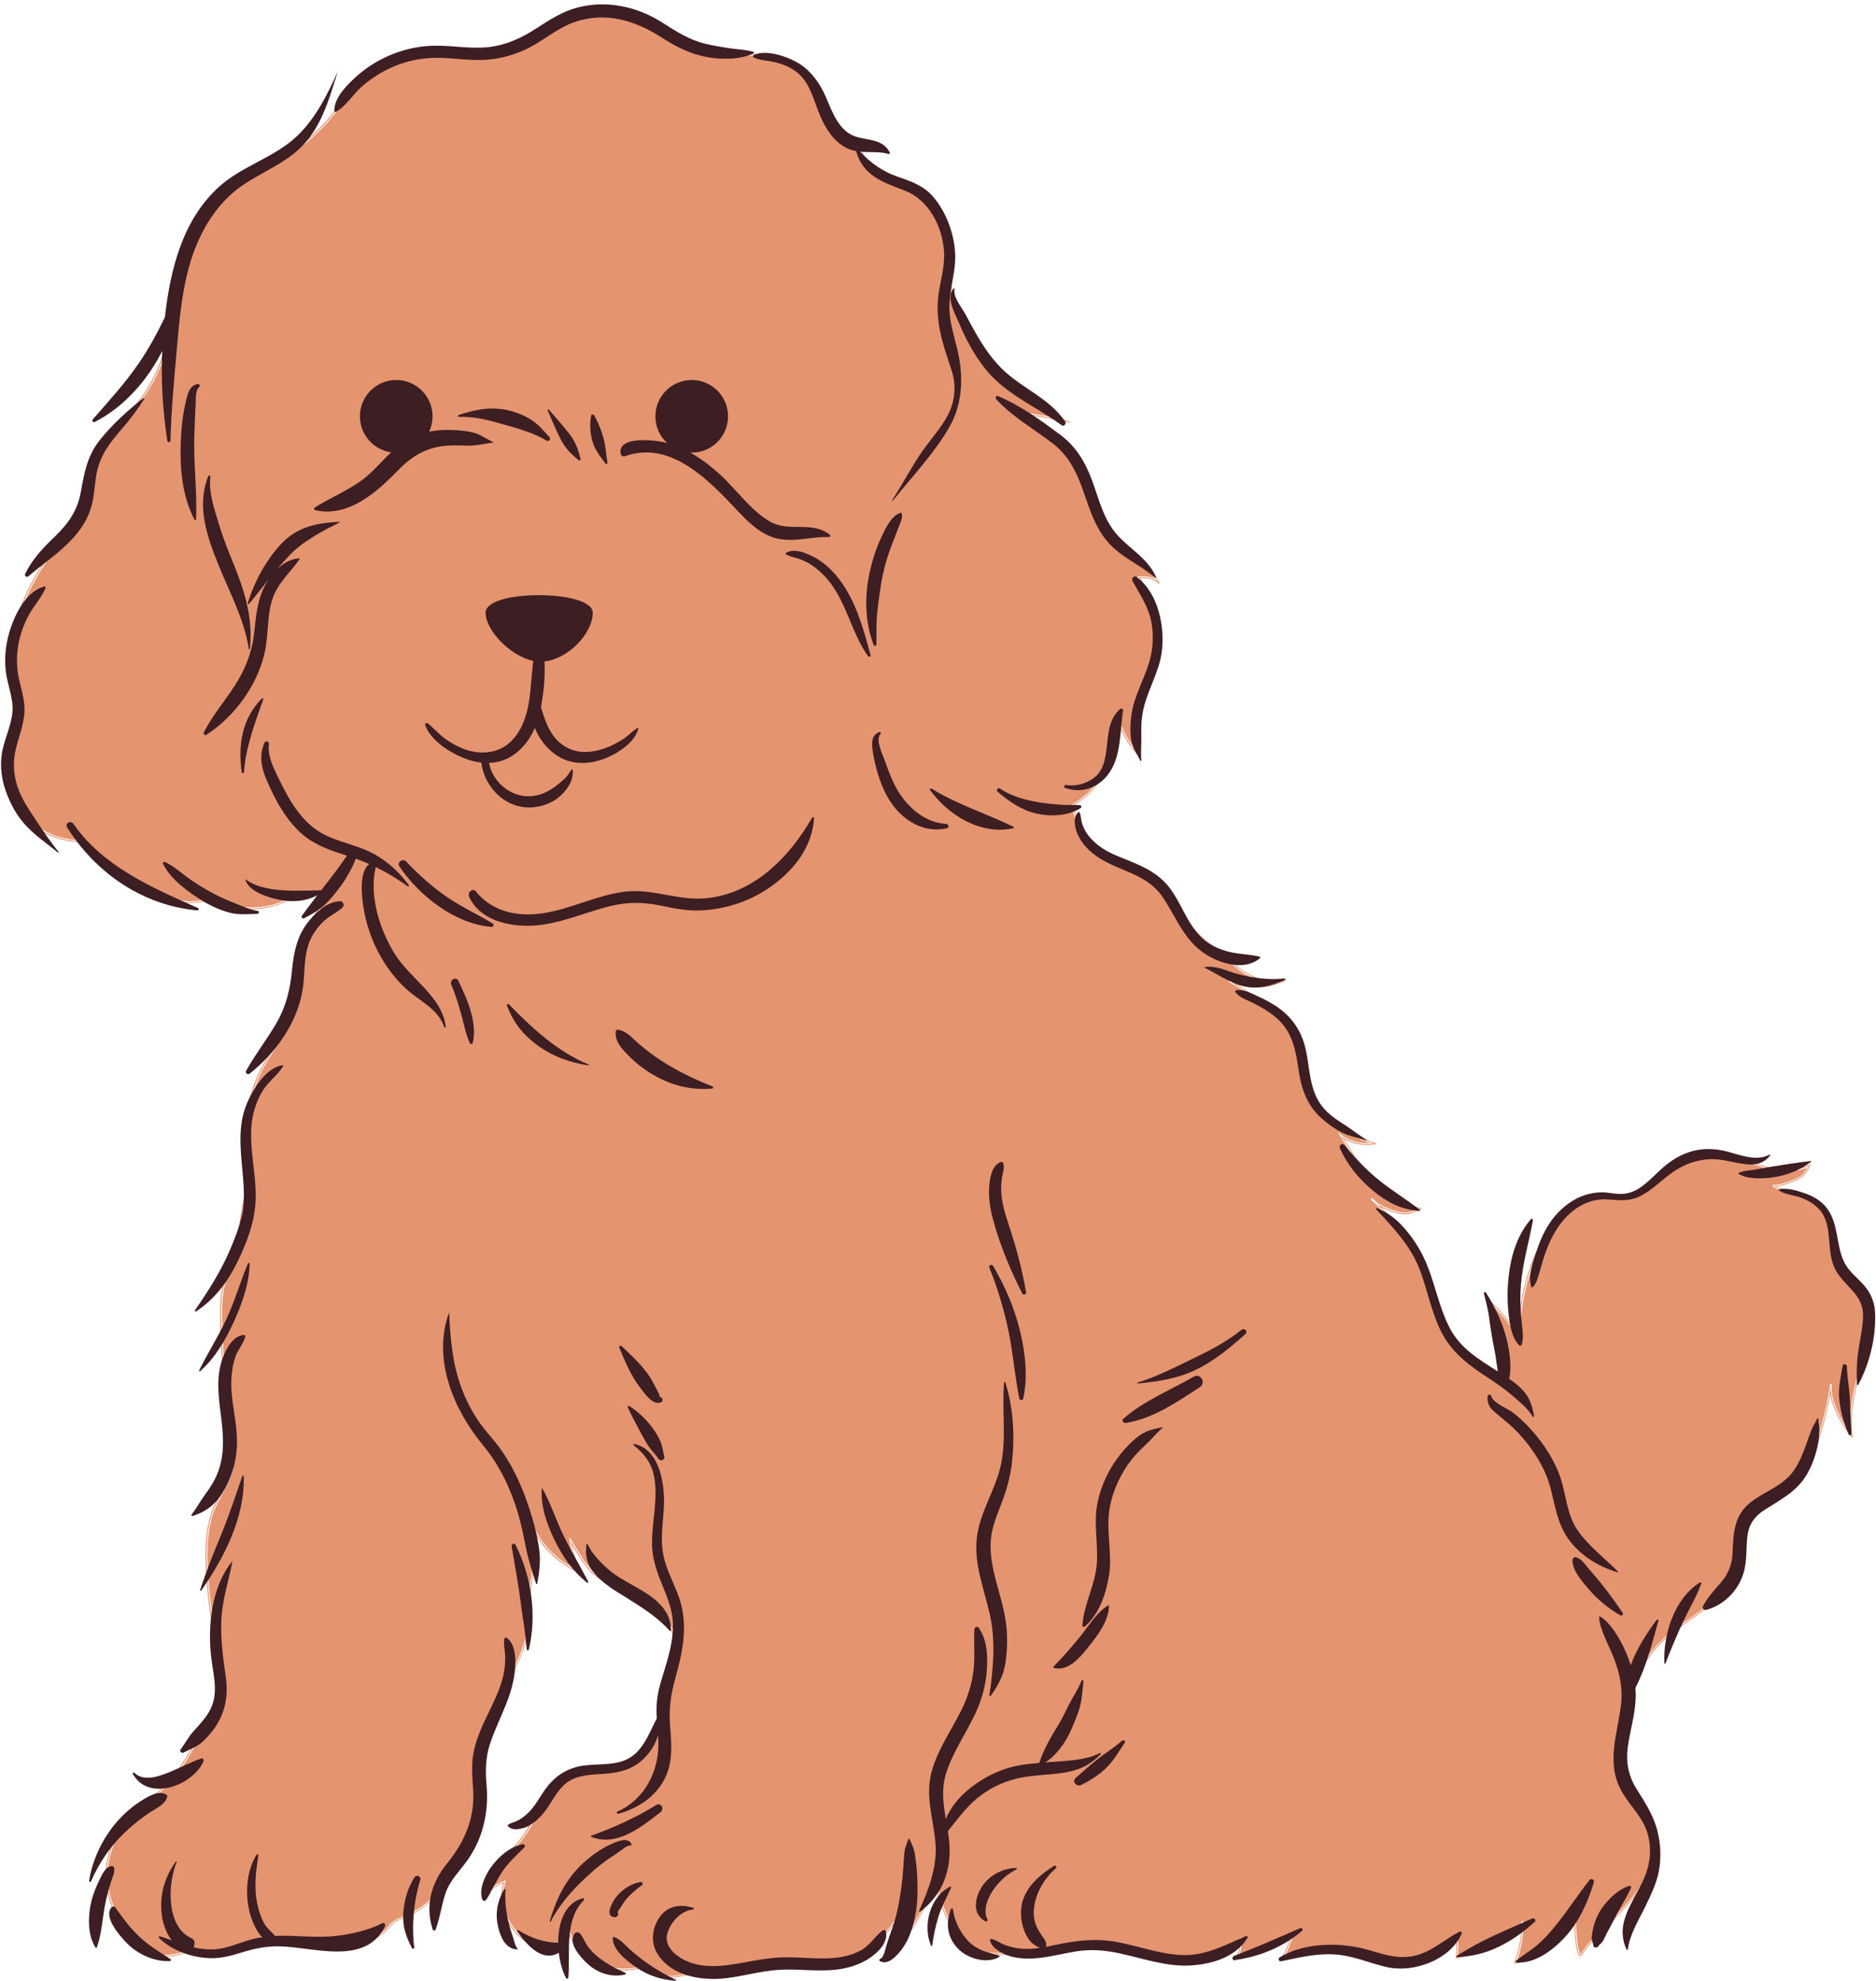
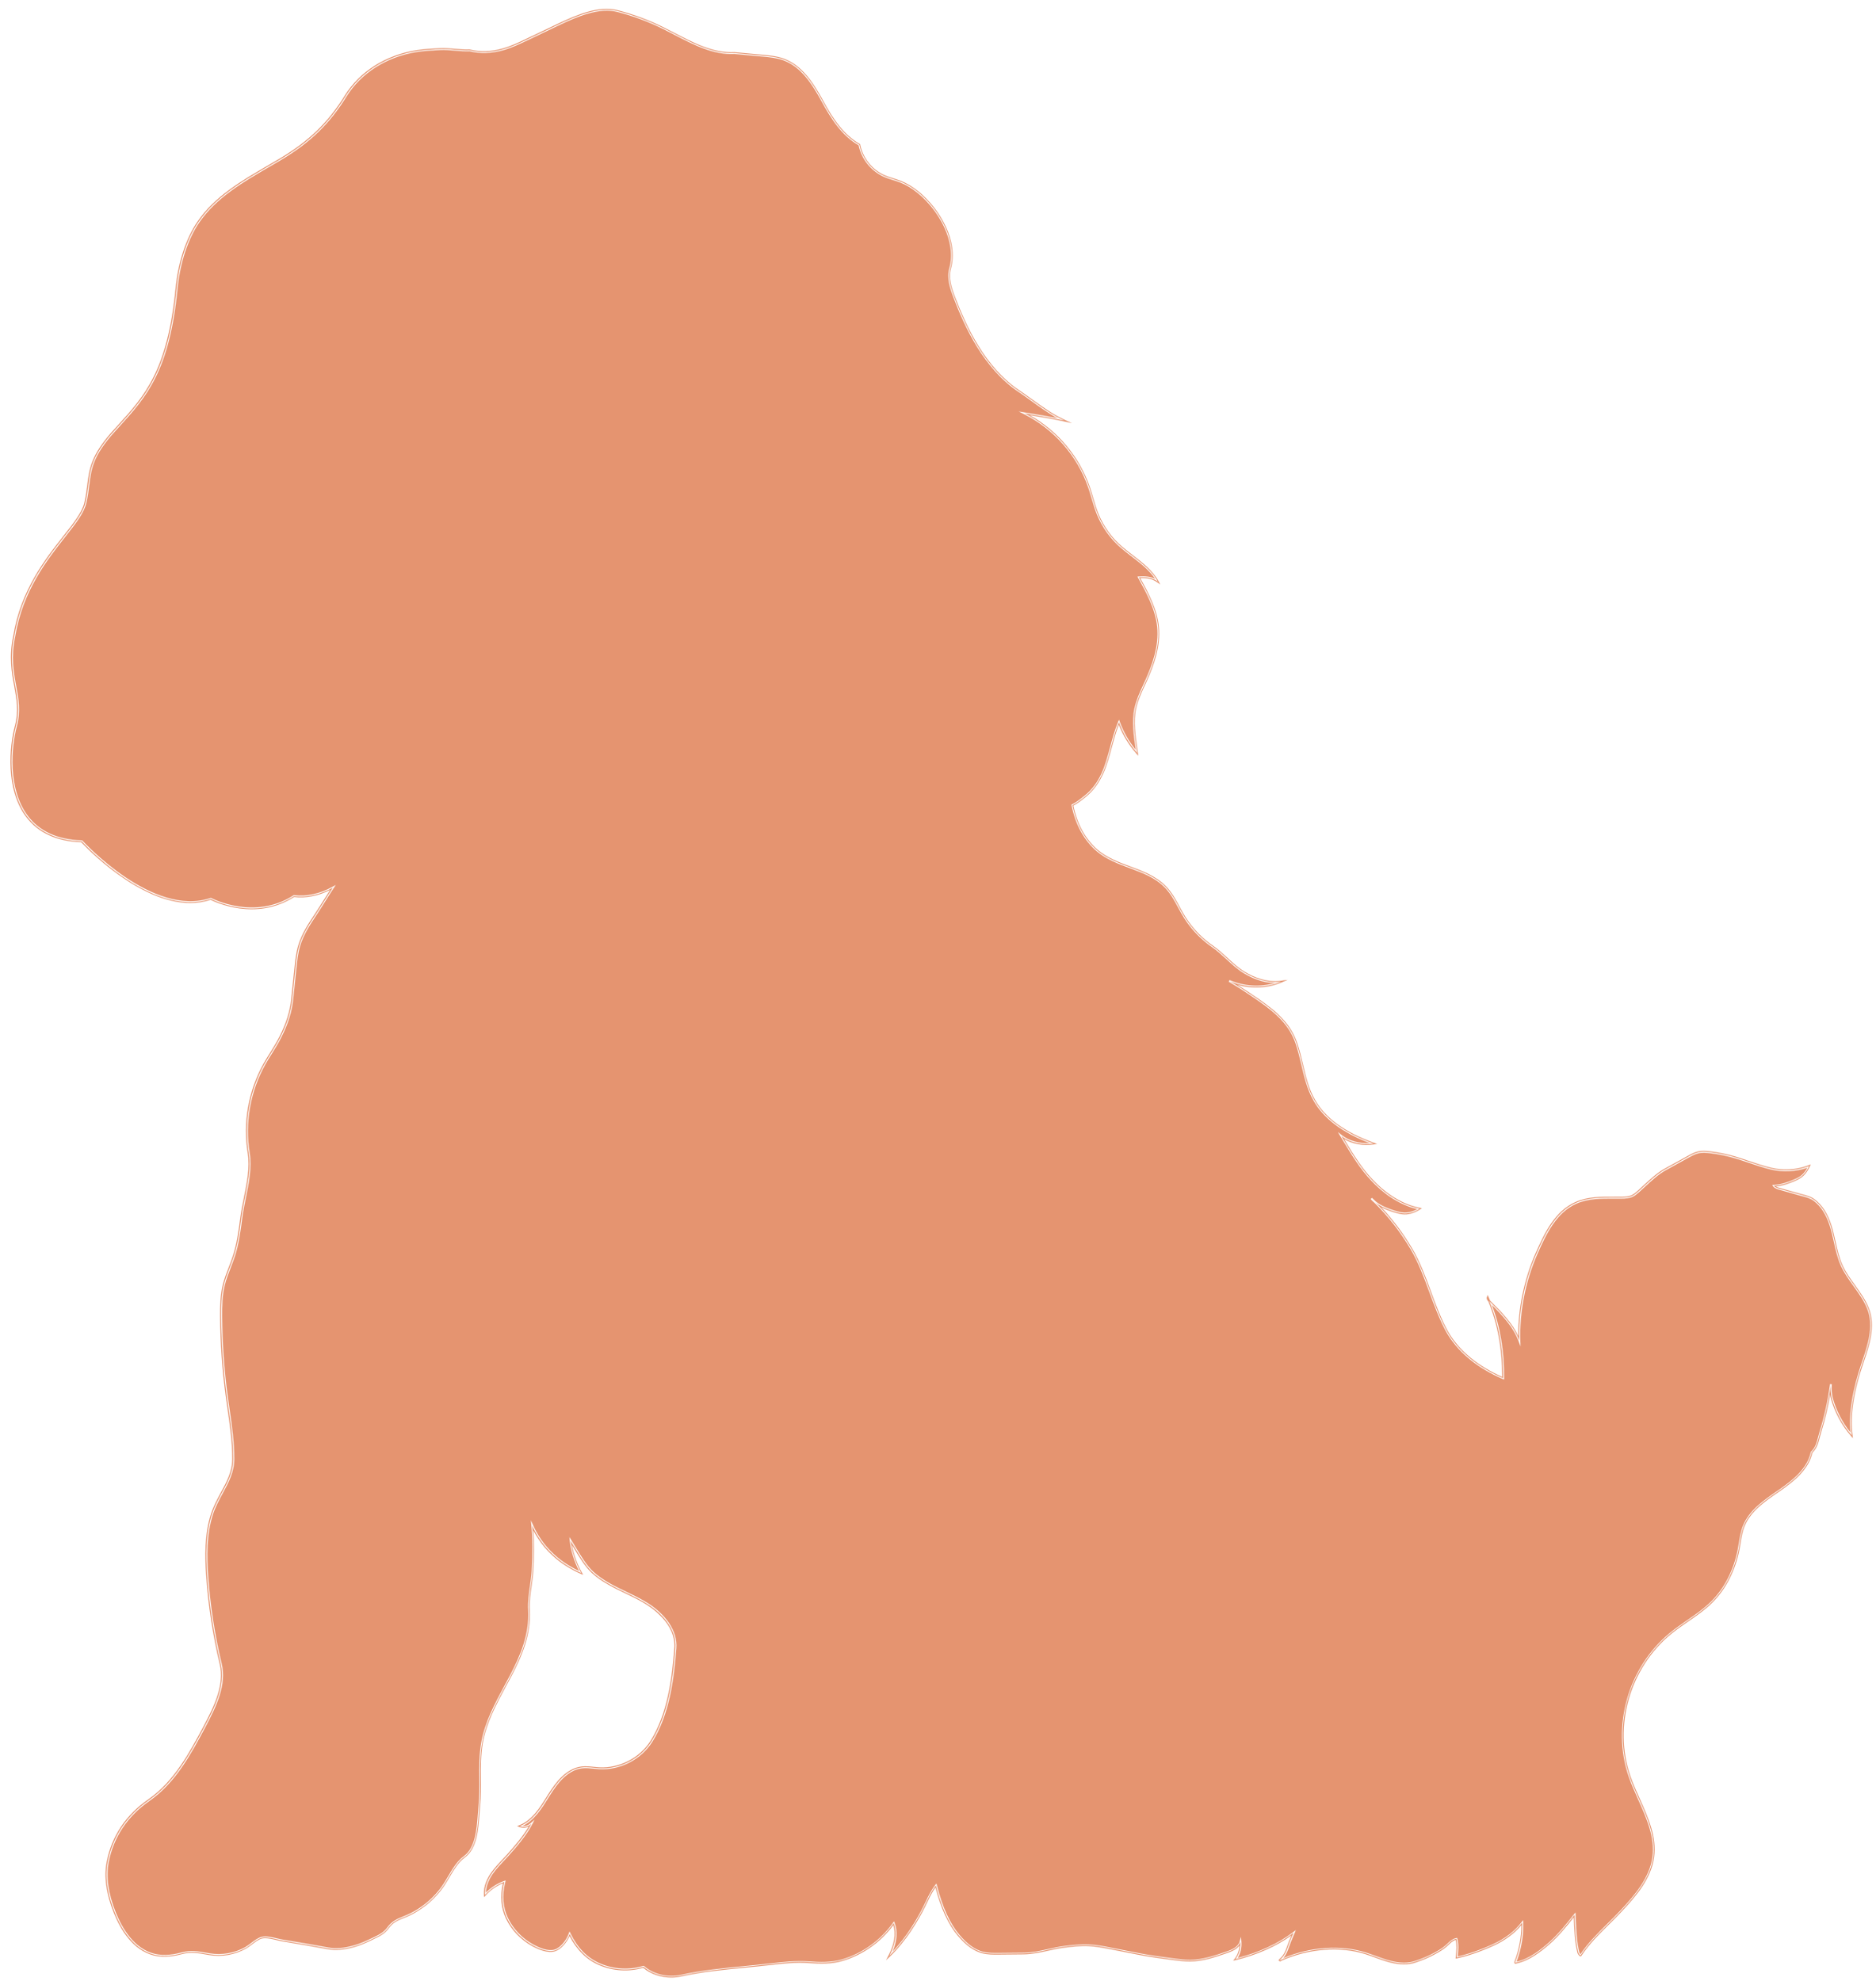
<svg xmlns="http://www.w3.org/2000/svg" height="1503.5" preserveAspectRatio="xMidYMid meet" version="1.0" viewBox="-0.8 -3.3 1423.7 1503.5" width="1423.7" zoomAndPan="magnify">
  <g id="change1_1">
    <path d="M516.31,1495.97c-9.84,2.21-21.04-0.07-28.7-6.64c-10.92,3.31-23,2.6-33.46-1.96 c-10.45-4.56-17.65-12.81-22.65-23.06c-1.7,4.8-6.14,11.1-11.31,12.66c-5.21,1.58-12.24-1.51-16.71-3.98 c-8.4-4.64-15.41-11.86-19.51-20.54c-4.1-8.68-4.37-18.25-1.99-27.55c-5.58,1.93-10.78,5.54-14.71,9.94 c-0.41-5.96,2.07-11.81,5.51-16.69s7.81-9.03,11.81-13.47c6.36-7.07,13.61-15.53,17.98-23.98c-2.64,2.36-5.56,3.14-8.88,1.89 c10.36-4.01,16.44-14.47,22.34-23.89c5.9-9.42,13.67-19.29,24.7-20.65c4.44-0.55,8.91,0.39,13.37,0.65 c15.49,0.88,31.17-7.2,39.44-20.32c12.79-20.29,16.46-47.03,18.25-70.94c1.12-14.93-11.06-27.62-24.02-35.11 c-12.96-7.49-27.78-12.19-38.81-22.31c-6.54-6-11.94-16.43-16.69-23.93c0.85,7.94,4.05,17.44,7.99,24.38 c-16.44-7.24-29.82-19.49-37.13-35.9c1.1,11.5,0.91,23.02,0.23,34.56c-0.56,9.47-3.24,19.71-2.69,29.12 c1.06,18.28-5.46,34.31-13.95,50.43c-8.63,16.39-18.53,32.63-21.72,50.89c-2.7,15.46-0.38,31.38-1.93,47 c-1.31,13.2-0.75,31.43-11.41,39.32c-7.04,5.21-10.6,13.75-15.42,21.06c-7.29,11.06-18.06,19.8-30.39,24.66 c-5.36,2.11-8.78,3.67-12.18,8.26c-3.12,4.22-6.89,5.95-11.63,8.2c-4.57,2.16-9.17,4.34-14.04,5.7c-6.64,1.86-13.14,2.86-19.92,1.61 c-11.43-2.11-22.87-4.1-34.34-5.97c-4.52-0.74-11.49-3.23-15.92-2.08c-4.13,1.07-8.5,5.67-12.28,7.76 c-8.24,4.57-18.03,6.26-27.32,4.72c-7.48-1.24-13.28-2.71-20.7-0.76c-6.94,1.83-14.17,2.84-21.25,1.09 c-14.68-3.64-24.26-17.78-29.89-31.82c-4.89-12.21-7.9-25.63-5.38-38.54c3.88-19.86,14.82-35.49,31.44-47.04 c19.12-13.28,30.76-34.6,41.73-55.13c7.88-14.75,16.48-31.92,12.56-48.18c-5.29-21.98-8.73-44.41-10.26-66.97 c-1.05-15.52-1.16-31.42,3.51-46.26c4.75-15.07,16.23-26.37,16.29-42.16c0.06-16.04-2.86-31.92-4.99-47.82 c-2.68-20.12-4.09-40.4-4.21-60.7c-0.04-7.89,0.11-15.85,1.98-23.51c1.86-7.64,5.36-14.78,7.77-22.26 c2.96-9.18,4.25-18.81,5.46-28.38c2.03-16.07,8.29-33.61,5.71-49.6c-3.72-23,0.56-47.22,11.95-67.55 c3.89-6.94,8.57-13.43,12.12-20.54c4.63-9.28,7.9-18.41,8.97-28.72c0.82-7.91,1.64-15.82,2.45-23.72 c0.58-5.58,1.16-11.21,2.75-16.59c2.6-8.85,7.77-16.68,12.87-24.36c4.13-6.22,8.62-13.74,12.75-19.96 c-8.73,4.92-19.54,7.76-29.47,6.4c-30.56,19.81-63.2,2.13-63.2,2.13c-44.73,15.3-97.91-43.68-97.91-43.68 c-60.37-1.79-56.08-64.57-49.95-87.62c6.14-23.04-7.69-37.74-1.28-68.03c8.9-54.39,49.27-81.07,53.93-101.01s-0.5-29.92,21.53-54.38 s41.22-41.99,47.74-108.34c1.71-17.39,6.71-36.12,16.55-50.56c14.81-21.75,39.49-34.14,62.12-47.58 c21.49-12.77,36.57-26.85,49.59-47.95c11.58-18.77,31.83-30.78,54.12-34.23c5.9-0.91,11.87-1.21,17.83-1.5 c6.83-0.34,15.32,1.29,22.15,0.95c8.37,2.16,17.31,1.58,25.61-0.83c6.31-1.83,12.27-4.67,18.2-7.5c7.76-3.71,15.53-7.41,23.29-11.12 c13.52-6.45,30.67-14.07,45.18-10.35c12.04,3.08,23.74,7.45,34.86,12.99c17.05,8.5,34.94,19.89,53.96,18.89 c7.03,0.65,14.05,1.29,21.08,1.94c5.4,0.5,10.88,1.01,15.98,2.84c13.87,4.98,22.51,18.57,29.54,31.52s15.23,25.99,28.1,33.19 c1.98,10.33,9.26,19.5,18.88,23.77c3.99,1.77,8.29,2.73,12.35,4.33c4.78,1.88,9.19,4.63,13.18,7.86 c16.41,13.31,30.19,37.68,24.47,58.03c-2.01,7.15,0.47,14.72,3.11,21.67c10.46,27.52,24.86,55.15,49.32,71.53 c10.53,7.05,21.54,16.3,33.02,21.65c0.4,0.18,0.79,0.37,1.19,0.55c-10.59-2.34-19.57-3.68-30.26-5.49 c22.75,11.4,40.74,31.97,49.02,56.04c2.35,6.83,3.95,13.92,6.67,20.61c3.93,9.64,10.19,18.32,18.11,25.09 c9.01,7.69,21.82,15.46,27.39,25.92c-4.43-3.14-8.91-3.48-14.33-3.16c6.54,11.82,13.22,24.07,14.54,37.52 c1.36,13.82-3.11,27.55-8.78,40.23c-3.19,7.13-6.81,14.17-8.48,21.8c-2.3,10.5-0.14,23.04,1.38,33.68 c-5.98-6.77-10.69-14.85-13.82-23.32c-8.09,19.41-7.77,41.99-25.69,56.34c-3.27,2.62-5.88,4.72-9.59,6.67 c2.56,13,8.72,25.75,18.7,34.26c15.57,13.27,37.81,13.14,52.02,27.85c6.45,6.68,9.85,15.66,14.84,23.5 c5.32,8.38,12.64,15.93,20.82,21.57c8.61,5.94,15.14,14.4,24.28,19.9c8.33,5.02,18.17,8.12,27.8,6.8 c-12.34,5.25-27.27,4.84-39.54-0.56c7.89,4.58,15.39,9.57,22.87,14.79c12.34,8.62,23.21,17.84,28.19,32.44 c4.86,14.25,5.98,29.83,13.47,43.12c9.36,16.61,27.21,26.61,45.13,33.11c-8.29,1.27-18.03-0.61-24.6-5.83 c7.4,12.13,13.77,23.41,23.53,33.74s22.07,18.75,36.01,21.49c-3.96,2.56-8.39,4.12-13.07,3.57c-2.15-0.25-4.25-0.85-6.32-1.49 c-6.41-2.01-12.91-4.73-17.32-9.8c11.87,11.12,22.05,24.01,30.33,37.99c8.81,14.86,13.38,31.46,19.93,47.42 c2.54,6.17,5.18,12.33,8.71,18c9.42,15.13,24.7,25.91,41.08,32.94c0.17-21.27-3.17-41.72-11.62-61.24 c-0.36,1.01,0.46,2.02,1.21,2.77c8.94,9.01,18.33,18.25,22.73,30.16c-0.75-22.17,3.83-45.1,12.67-65.45 c6.73-15.5,14.71-32.31,30.12-39.24c10.69-4.81,22.94-3.85,34.66-3.97c2.78-0.03,5.66-0.14,8.18-1.33c1.77-0.83,3.26-2.14,4.72-3.44 c6.45-5.71,13.01-12.65,20.56-16.81c5.86-3.23,11.72-6.46,17.58-9.69c2.28-1.25,4.59-2.52,7.12-3.13c2.94-0.71,6.02-0.48,9.02-0.13 c6.68,0.78,13.29,2.16,19.72,4.12c8.97,2.73,17.73,6.21,26.85,8.38c8.92,2.12,18.45,1.64,27.09-1.42c0.52-0.18,1.03-0.38,1.55-0.58 c-1.13,2.51-2.57,4.82-4.52,6.77c-1.74,1.73-3.99,2.85-6.24,3.84c-5.13,2.26-10.37,4.08-15.96,4.38c0.98,1.31,2.67,1.83,4.25,2.27 c4.93,1.39,9.87,2.79,14.8,4.18c4.2,1.19,8.25,1.87,11.78,4.55c6.15,4.67,9.98,11.97,12.26,19.21c3.14,10.01,4.1,20.73,8.44,30.28 c5.28,11.63,15.14,20.6,19.91,32.49c5.3,13.22,0.63,27.41-3.79,40.34c-5.9,17.27-11.08,37.99-8.57,56.07 c-7.08-8.16-12.29-17.92-15.13-28.35c-0.69-2.55-1.14-7.91-0.68-10.52c-1.6,12.17-4.24,24.2-7.88,35.91 c-1.79,5.76-2.23,11.75-6.75,15.75c-2.64,12.65-13.69,21.59-24.33,28.93c-10.64,7.34-22.23,14.93-27.09,26.91 c-2.32,5.72-2.87,11.97-4.03,18.03c-2.83,14.83-9.57,29.09-20.26,39.75c-9.26,9.23-21.06,15.45-31.18,23.73 c-31.57,25.8-44.63,70.14-31.28,108.64c7.06,20.34,20.85,39.87,17.98,61.21c-2.15,15.98-13.33,29.09-24.35,40.87 c-10.37,11.09-22.54,21.27-30.79,33.81c-0.46,0.15-1.52-1.55-1.64-2.03c-2.31-9.21-2.47-19.3-2.88-28.78 c-5.94,7.52-11.93,15.09-19.11,21.44c-7.18,6.36-16.08,13.07-25.49,14.9c-0.01,0.19-0.33,0.19-0.42,0.03 c-0.09-0.16-0.02-0.37,0.04-0.54c3.56-9.4,5.6-19.88,5.24-29.93c-5.64,7.49-13.54,13.05-22.06,16.96 c-8.52,3.91-18.57,7.61-27.74,9.53c0.48-4.96,1.03-9.32-0.19-14.15c-3.25,0.56-5.53,3.39-8.01,5.56c-2.56,2.24-5.56,3.89-8.53,5.53 c-5.17,2.85-9,4.33-14.58,6.26c-6.17,2.13-12.98,1.52-19.29-0.14c-6.31-1.66-12.32-4.31-18.54-6.27c-20.52-6.48-44.87-3.62-64.5,5.2 c0.29,0.1-0.25,0.49-0.37,0.21c-0.12-0.28,0.14-0.57,0.37-0.77c2.83-2.47,4.49-6.02,5.66-9.59s2.83-7.14,4.26-10.61 c-12.56,9.6-28.71,16.4-44.08,20.07c2.86-3.6,4.09-8.69,3.72-13.27c-1.28,4.52-6.32,6.64-10.76,8.16 c-8.9,3.04-17.98,6.11-27.38,6.19c-4.04,0.04-8.05-0.48-12.06-1c-9.2-1.19-18.06-2.36-27.17-4.14c-6.9-1.35-13.8-2.71-20.71-4.06 c-5.7-1.12-11.42-2.24-17.22-2.5c-6.3-0.28-12.59,0.45-18.84,1.26c-10.31,1.34-19.88,4.91-30.28,5.01 c-6.41,0.06-12.83,0.12-19.24,0.18c-3.99,0.04-8.03,0.07-11.89-0.91c-7.36-1.87-13.33-7.22-18.24-13.01 c-8.84-10.42-13.94-24.67-17.3-37.91c-3.76,4.81-6.13,10.52-8.85,15.98c-6.69,13.45-15.62,27.09-26.46,37.48 c4.06-7.81,6.3-16.56,3.26-24.83c-9.41,13.37-23.42,23.44-39.09,28.1c-7.99,2.38-16.52,2.23-24.82,1.59 c-10.26-0.79-20.56,0.4-30.78,1.58C560.61,1490.03,537.78,1491.15,516.31,1495.97z M516.46,1496.63 c15.33-3.44,31.63-5.02,47.38-6.54c6.23-0.6,12.67-1.23,18.94-1.95c10.04-1.17,20.42-2.37,30.64-1.58c7.7,0.6,16.71,0.87,25.07-1.62 c15.47-4.6,29.15-14.26,38.67-27.27c2.03,6.74,0.8,14.48-3.64,23.03l-1.91,3.68l2.99-2.87c12.41-11.9,21.31-27.06,26.6-37.67 c0.56-1.12,1.1-2.24,1.64-3.37c1.86-3.87,3.77-7.85,6.29-11.36c4.24,16.21,9.84,28.26,17.08,36.8c6.19,7.29,12.27,11.62,18.6,13.23 c3.98,1.01,8.08,0.97,12.07,0.94l19.24-0.18c6.36-0.06,12.49-1.42,18.43-2.74c3.87-0.86,7.88-1.75,11.93-2.27 c6.32-0.82,12.51-1.54,18.72-1.26c5.76,0.26,11.54,1.39,17.12,2.49l20.71,4.06c8.8,1.73,17.18,2.86,27.21,4.15 c3.96,0.51,8.03,1.02,12.15,1c9.6-0.09,18.75-3.21,27.6-6.23c3.95-1.35,7.78-3.02,9.89-5.92c-0.23,3.73-1.5,7.32-3.6,9.96 l-1.23,1.55l1.92-0.46c15.86-3.79,30.78-10.39,42.32-18.69c-0.07,0.16-0.14,0.32-0.21,0.48c-1.1,2.57-2.24,5.23-3.1,7.87 c-1.41,4.32-3.14,7.27-5.46,9.29c-0.32,0.28-0.5,0.55-0.58,0.79l-0.79,0.36l0.78,0.28c0.01,0.05,0.03,0.09,0.05,0.13 c0.16,0.36,0.53,0.56,0.93,0.49c0.29-0.05,0.6-0.24,0.75-0.53c20.68-9.18,44.42-11.05,63.61-4.99c2.53,0.8,5.07,1.73,7.53,2.63 c3.58,1.31,7.28,2.67,11.05,3.65c7.56,1.98,14.19,2.02,19.69,0.12c5.76-1.99,9.61-3.51,14.69-6.31c2.96-1.63,6.03-3.32,8.65-5.62 c0.53-0.46,1.05-0.95,1.57-1.45c1.75-1.66,3.41-3.24,5.48-3.81c0.92,4.14,0.54,7.94,0.11,12.3l-0.18,1.9l0.91-0.19 c8.33-1.74,18.23-5.15,27.89-9.58c8.84-4.06,15.93-9.32,21.13-15.65c0.06,8.97-1.74,18.53-5.23,27.76c-0.08,0.2-0.25,0.66,0,1.12 c0.2,0.36,0.64,0.55,1.04,0.45c0.14-0.03,0.27-0.1,0.37-0.19c10.02-2.06,19.37-9.54,25.54-15.01c6.78-6,12.53-13.11,18.05-20.08 l0.06,1.47c0.35,8.55,0.71,17.4,2.77,25.6c0.12,0.49,0.98,1.99,1.72,2.41c0.33,0.19,0.61,0.16,0.79,0.1l0.23-0.07l0.13-0.2 c5.72-8.71,13.49-16.41,21-23.85c3.24-3.21,6.58-6.52,9.71-9.87c11.21-11.99,22.35-25.05,24.52-41.25 c2.07-15.37-4.47-29.97-10.79-44.09c-2.55-5.7-5.19-11.59-7.22-17.44c-13.13-37.84-0.35-82.2,31.06-107.88 c4.05-3.31,8.46-6.35,12.72-9.29c6.36-4.39,12.94-8.92,18.51-14.48c10.19-10.16,17.45-24.41,20.45-40.11 c0.3-1.55,0.55-3.11,0.81-4.68c0.73-4.44,1.48-9.03,3.18-13.22c4.58-11.28,15.2-18.59,25.48-25.67l1.36-0.94 c11.15-7.69,21.84-16.55,24.56-29.13c3.48-3.18,4.55-7.41,5.68-11.87c0.34-1.33,0.68-2.7,1.1-4.03c2.86-9.2,5.11-18.64,6.72-28.16 c0.14,1.05,0.32,2.01,0.52,2.74c2.86,10.5,8.14,20.4,15.27,28.62l1.51,1.74l-0.32-2.28c-2.04-14.72,0.75-32.96,8.54-55.75 c4.13-12.08,9.27-27.11,3.77-40.82c-2.54-6.33-6.54-11.9-10.42-17.29c-3.45-4.81-7.03-9.78-9.5-15.23 c-2.61-5.75-4.02-12.08-5.38-18.19c-0.88-3.97-1.79-8.07-3.03-12.01c-2.71-8.64-7.03-15.4-12.5-19.55c-3-2.28-6.29-3.15-9.78-4.06 c-0.74-0.19-1.48-0.39-2.23-0.6l-14.8-4.18c-1.05-0.3-2.01-0.59-2.78-1.06c5.56-0.59,10.67-2.58,14.58-4.3 c2.28-1,4.63-2.18,6.45-3.99c1.86-1.85,3.38-4.13,4.66-6.97l0.69-1.53l-1.57,0.62c-0.5,0.2-1.01,0.39-1.52,0.57 c-8.46,2.99-17.94,3.48-26.71,1.4c-5.76-1.37-11.48-3.31-17.02-5.18c-3.2-1.08-6.5-2.2-9.79-3.2c-6.45-1.96-13.13-3.36-19.84-4.14 c-2.82-0.33-6.09-0.62-9.26,0.14c-2.64,0.63-5,1.93-7.29,3.19l-17.58,9.69c-5.86,3.23-11.09,8.07-16.15,12.76 c-1.52,1.41-3.03,2.81-4.53,4.14c-1.41,1.25-2.86,2.53-4.56,3.33c-2.37,1.12-5.09,1.24-7.9,1.26c-1.83,0.02-3.68,0.01-5.53,0 c-9.96-0.04-20.25-0.09-29.4,4.03c-15.24,6.85-23.11,22.64-30.47,39.59c-8.45,19.46-12.95,41.38-12.8,62.13 c-4.71-10.15-12.87-18.37-20.79-26.34l-0.68-0.68c-0.35-0.86-0.72-1.73-1.09-2.58l-0.69-1.6l-0.58,1.64 c-0.5,1.4,0.59,2.69,1.19,3.31c7.04,17.33,10.45,36.07,10.39,57.12c-17.78-7.82-31.54-18.96-39.82-32.27 c-3.54-5.69-6.22-11.96-8.66-17.9c-2.05-4.98-3.93-10.11-5.75-15.07c-4-10.9-8.14-22.17-14.23-32.44 c-6.71-11.31-14.5-21.69-23.24-30.95c3.18,1.66,6.5,2.84,9.43,3.76c2.03,0.63,4.21,1.26,6.44,1.52c4.4,0.53,8.95-0.72,13.52-3.67 l1.42-0.92l-1.66-0.33c-15.75-3.09-28.08-13.28-35.64-21.29c-8.6-9.09-14.6-19.01-20.95-29.51c-0.28-0.45-0.55-0.91-0.83-1.37 c6.23,3.76,14.53,5.33,22.45,4.12l2.65-0.4l-2.52-0.91c-22.23-8.06-36.87-18.79-44.77-32.8c-4.68-8.3-6.9-17.7-9.04-26.79 c-1.27-5.37-2.58-10.92-4.38-16.21c-4.8-14.07-14.84-23.28-28.44-32.78c-6.38-4.46-11.82-8.07-16.93-11.23 c11.11,3.15,23.2,2.56,33.48-1.82l4.7-2l-5.07,0.69c-10.93,1.5-20.91-2.82-27.36-6.7c-4.93-2.97-9.18-6.9-13.3-10.7 c-3.44-3.18-7-6.46-10.94-9.18c-8.09-5.57-15.41-13.16-20.63-21.37c-1.67-2.63-3.2-5.45-4.67-8.18 c-2.91-5.38-5.91-10.94-10.25-15.43c-7.62-7.89-17.66-11.63-27.37-15.24c-8.58-3.19-17.46-6.49-24.7-12.67 c-9.04-7.7-15.55-19.54-18.37-33.37c3.48-1.88,5.97-3.88,9.1-6.39l0.14-0.11c12.51-10.02,16.32-24.23,20-37.98 c1.52-5.66,3.08-11.49,5.24-17.03c3.2,8.09,7.78,15.63,13.32,21.9l1.52,1.71l-0.69-4.8c-1.46-10.01-3.12-21.35-1.02-30.9 c1.36-6.22,4.09-12.16,6.73-17.91c0.57-1.25,1.15-2.5,1.71-3.76c4.89-10.94,10.32-25.44,8.83-40.57 c-1.32-13.42-8.01-25.82-14.09-36.83c4.96-0.2,8.9,0.33,12.8,3.09l2.36,1.67l-1.36-2.55c-4.21-7.9-12.27-14.13-20.07-20.16 c-2.66-2.06-5.18-4-7.48-5.96c-7.84-6.69-14.03-15.28-17.92-24.82c-1.62-3.99-2.87-8.2-4.07-12.27c-0.81-2.73-1.64-5.56-2.59-8.3 c-7.91-22.99-24.41-42.63-45.61-54.45c0.74,0.12,1.47,0.24,2.19,0.36c7.95,1.32,15.45,2.56,23.87,4.42l6.08,1.34l-6.83-3.18 c-7.93-3.7-15.68-9.3-23.18-14.72c-3.36-2.43-6.54-4.73-9.75-6.88c-26.46-17.71-40.67-49.12-49.06-71.2 c-2.64-6.94-5.05-14.29-3.09-21.24c5.81-20.71-8.03-45.22-24.7-58.74c-4.32-3.5-8.81-6.18-13.36-7.96c-1.8-0.71-3.67-1.3-5.48-1.87 c-2.28-0.72-4.64-1.47-6.84-2.44c-9.45-4.2-16.53-13.12-18.48-23.28l-0.06-0.31l-0.28-0.16c-12.57-7.03-20.81-19.97-27.83-32.91 c-7.39-13.61-16.12-26.89-29.91-31.84c-5.22-1.88-10.78-2.39-16.15-2.88l-21.18-1.94c-15.82,0.84-30.87-7.02-45.43-14.61 c-2.75-1.44-5.49-2.86-8.2-4.21c-11.15-5.56-22.92-9.95-35-13.04c-14.33-3.67-31.08,3.44-45.64,10.39l-23.29,11.12 c-5.81,2.78-11.83,5.65-18.1,7.46c-8.76,2.54-17.49,2.82-25.25,0.82l-0.1-0.03l-0.1,0c-3.37,0.17-7.24-0.16-10.98-0.47 c-3.79-0.32-7.71-0.65-11.17-0.48c-5.88,0.29-11.96,0.59-17.9,1.51c-23.38,3.62-43.28,16.21-54.6,34.55 c-12.56,20.35-27.32,34.63-49.36,47.72c-2.94,1.75-5.91,3.48-8.9,5.21c-19.89,11.56-40.46,23.52-53.44,42.58 c-8.8,12.91-14.72,30.98-16.67,50.88c-6.12,62.32-23.58,81.54-43.8,103.79c-1.25,1.37-2.5,2.75-3.77,4.16 c-16.61,18.45-17.93,28.98-19.45,41.16c-0.52,4.19-1.07,8.52-2.23,13.52c-1.66,7.1-7.93,15.06-15.87,25.15 c-13.66,17.35-32.37,41.11-38.06,75.88c-3.35,15.82-1.18,27.66,0.74,38.11c1.78,9.73,3.47,18.93,0.55,29.89 c-4.22,15.83-7.2,48.2,8.38,69.1c9.11,12.23,23.22,18.75,41.92,19.36c3.2,3.46,43.59,46.2,82.75,46.19c5.19,0,10.36-0.75,15.42-2.45 c3.22,1.63,34.39,16.48,63.42-2.16c8.59,1.11,18.38-0.79,27.28-5.26c-1.62,2.5-3.29,5.16-4.91,7.75c-2.12,3.38-4.31,6.87-6.37,9.97 c-5.07,7.63-10.31,15.53-12.96,24.55c-1.61,5.46-2.2,11.18-2.77,16.72l-2.46,23.72c-0.96,9.29-3.71,18.08-8.9,28.48 c-2.07,4.14-4.57,8.15-6.99,12.02c-1.72,2.75-3.5,5.6-5.11,8.49c-11.53,20.57-15.8,44.72-12.03,67.99 c1.75,10.82-0.63,22.49-2.92,33.78c-1.05,5.17-2.14,10.52-2.79,15.62c-1.29,10.25-2.59,19.45-5.43,28.26 c-0.96,2.97-2.11,5.95-3.23,8.83c-1.69,4.35-3.43,8.85-4.55,13.48c-1.92,7.91-2.04,16.03-2,23.68c0.11,20.26,1.53,40.71,4.21,60.78 c0.45,3.36,0.93,6.73,1.42,10.09c1.78,12.31,3.61,25.03,3.56,37.63c-0.04,9.5-4.25,17.29-8.71,25.53 c-2.8,5.17-5.69,10.52-7.55,16.43c-4.86,15.41-4.52,32.16-3.54,46.51c1.53,22.54,4.99,45.11,10.28,67.08 c3.72,15.46-3.79,31.38-12.5,47.69c-10.37,19.41-22.12,41.41-41.52,54.89c-17.24,11.98-27.91,27.95-31.72,47.47 c-2.21,11.34-0.39,24.43,5.41,38.92c5.01,12.51,14.35,28.26,30.36,32.23c8.05,2,16.18,0.33,21.59-1.09 c6.36-1.67,11.61-0.76,17.7,0.3c0.88,0.15,1.79,0.31,2.72,0.46c9.49,1.57,19.35-0.13,27.76-4.8c1.48-0.82,2.99-1.97,4.6-3.19 c2.5-1.91,5.09-3.88,7.52-4.5c3.03-0.79,7.45,0.26,11.35,1.18c1.55,0.36,3.01,0.71,4.29,0.92c11.41,1.87,22.96,3.87,34.32,5.97 c6.02,1.11,12.26,0.61,20.23-1.62c4.95-1.38,9.63-3.6,14.15-5.74l0.27-0.13c4.72-2.24,8.46-4,11.62-8.28 c3.33-4.5,6.68-5.98,11.88-8.03c12.44-4.9,23.34-13.75,30.71-24.91c1.3-1.97,2.52-4.05,3.71-6.07c3.2-5.45,6.51-11.08,11.55-14.82 c9.23-6.84,10.25-20.89,11.15-33.28c0.16-2.26,0.32-4.45,0.53-6.52c0.68-6.84,0.62-13.83,0.56-20.59 c-0.07-8.7-0.15-17.69,1.36-26.36c2.7-15.46,10.37-29.69,17.78-43.46c1.3-2.41,2.6-4.82,3.87-7.23 c7.94-15.08,15.14-31.67,14.03-50.79c-0.33-5.64,0.54-11.7,1.37-17.56c0.54-3.8,1.1-7.73,1.32-11.48 c0.7-11.92,0.73-21.87,0.08-30.94c7.41,14.45,19.74,25.77,35.86,32.87l1.89,0.83l-1.02-1.8c-3.45-6.07-6.23-13.95-7.45-20.9 c0.52,0.86,1.06,1.75,1.6,2.65c3.92,6.53,8.35,13.92,13.49,18.64c7.38,6.78,16.56,11.2,25.44,15.48c4.49,2.17,9.14,4.41,13.49,6.92 c5.91,3.42,25.07,15.99,23.68,34.47c-1.76,23.48-5.28,50.23-18.14,70.63c-8.08,12.83-23.67,20.85-38.82,20 c-1.39-0.08-2.81-0.23-4.19-0.37c-3.04-0.32-6.18-0.65-9.3-0.27c-11.59,1.43-19.55,11.95-25.2,20.96l-0.94,1.5 c-5.64,9.04-11.47,18.4-21.07,22.12l-1.67,0.65l1.67,0.63c2.49,0.94,4.87,0.83,7.11-0.3c-4.33,7.42-10.7,14.87-16.49,21.3 c-1.14,1.27-2.31,2.51-3.48,3.75c-2.9,3.07-5.9,6.25-8.38,9.79c-2.83,4.03-6.11,10.28-5.63,17.14l0.11,1.62l1.08-1.21 c3.68-4.12,8.34-7.39,13.23-9.31c-2.21,9.61-1.41,18.84,2.34,26.76c4.09,8.65,11.13,16.05,19.8,20.84 c4.94,2.73,11.94,5.65,17.24,4.04c4.76-1.44,9.04-6.71,11.19-11.64c5.43,10.52,12.93,17.93,22.3,22.02 c10.43,4.56,22.65,5.31,33.57,2.1c5.73,4.79,13.44,7.39,21.31,7.39C511.33,1497.48,513.92,1497.2,516.46,1496.63z M487.42,1488.67 c-10.71,3.25-22.73,2.54-32.99-1.93c-9.6-4.19-16.9-11.63-22.31-22.74l-0.71-1.47l-0.55,1.54c-1.72,4.86-6.12,10.8-10.86,12.24 c-4.84,1.47-11.47-1.33-16.18-3.93c-8.43-4.65-15.26-11.84-19.23-20.23c-3.77-7.97-4.44-17.34-1.95-27.09l0.32-1.23l-1.2,0.41 c-5.04,1.74-9.9,4.87-13.84,8.9c0.12-5.82,2.95-11.09,5.43-14.61c2.43-3.45,5.39-6.59,8.26-9.63c1.18-1.25,2.36-2.5,3.5-3.77 c6.51-7.23,13.75-15.74,18.08-24.12l1.71-3.3l-2.77,2.48c-2.02,1.8-4.1,2.54-6.33,2.24c8.93-4.28,14.5-13.21,19.89-21.87l0.94-1.5 c5.48-8.75,13.18-18.98,24.2-20.33c2.96-0.36,6.03-0.04,8.99,0.27c1.39,0.15,2.83,0.3,4.26,0.38c15.63,0.9,31.72-7.4,40.06-20.64 c13.02-20.66,16.58-47.61,18.35-71.26c0.97-13.01-8.14-26.37-24.36-35.76c-4.4-2.54-9.07-4.79-13.58-6.97 c-8.79-4.23-17.87-8.61-25.11-15.25c-4.99-4.58-9.37-11.89-13.24-18.34c-1.15-1.91-2.26-3.76-3.33-5.46l-1.57-2.48l0.31,2.92 c0.76,7.16,3.5,15.9,7.1,22.84c-16.12-7.56-28.17-19.53-34.93-34.71l-1.7-3.82l0.4,4.17c0.95,10.01,1.03,20.96,0.23,34.46 c-0.22,3.69-0.77,7.59-1.31,11.37c-0.85,5.93-1.72,12.05-1.38,17.83c1.09,18.79-6.02,35.17-13.87,50.07 c-1.27,2.41-2.56,4.81-3.86,7.22c-7.47,13.86-15.19,28.19-17.93,43.87c-1.53,8.79-1.46,17.85-1.38,26.61 c0.06,6.72,0.12,13.67-0.56,20.44c-0.21,2.08-0.37,4.29-0.53,6.56c-0.88,12.1-1.88,25.81-10.6,32.28 c-5.27,3.9-8.65,9.66-11.92,15.23c-1.17,2-2.39,4.07-3.67,6.01c-7.21,10.93-17.89,19.59-30.07,24.4c-5.44,2.15-9,3.79-12.48,8.49 c-2.96,4-6.56,5.7-11.11,7.86l-0.27,0.13c-4.47,2.12-9.1,4.31-13.94,5.66c-7.77,2.17-13.82,2.66-19.62,1.59 c-11.37-2.1-22.93-4.1-34.35-5.97c-1.24-0.2-2.68-0.54-4.2-0.9c-4.05-0.96-8.65-2.04-12-1.17c-2.7,0.7-5.4,2.75-8.01,4.74 c-1.56,1.19-3.04,2.31-4.43,3.08c-8.14,4.52-17.69,6.16-26.88,4.64c-0.92-0.15-1.82-0.31-2.7-0.46c-6.25-1.09-11.64-2.03-18.28-0.28 c-5.27,1.39-13.16,3.01-20.91,1.09c-15.45-3.83-24.53-19.2-29.42-31.41c-5.71-14.24-7.5-27.08-5.34-38.16 c3.74-19.16,14.23-34.84,31.16-46.61c19.67-13.67,31.5-35.82,41.94-55.37c8.84-16.55,16.46-32.73,12.62-48.66 c-5.27-21.89-8.72-44.38-10.24-66.85c-0.97-14.22-1.31-30.81,3.48-46c1.82-5.78,4.68-11.07,7.45-16.19 c4.54-8.4,8.83-16.33,8.87-26.18c0.05-12.7-1.79-25.48-3.57-37.83c-0.48-3.36-0.97-6.72-1.42-10.08 c-2.67-20.02-4.09-40.41-4.2-60.61c-0.04-7.56,0.07-15.59,1.96-23.35c1.1-4.54,2.83-9,4.5-13.31c1.12-2.9,2.28-5.89,3.25-8.9 c2.87-8.92,4.18-18.19,5.48-28.5c0.64-5.05,1.72-10.37,2.77-15.52c2.32-11.41,4.72-23.21,2.93-34.27 c-3.72-22.97,0.5-46.81,11.87-67.11c1.6-2.86,3.37-5.69,5.08-8.43c2.44-3.9,4.96-7.94,7.05-12.14c5.27-10.56,8.06-19.49,9.04-28.96 l2.45-23.73c0.57-5.47,1.15-11.13,2.72-16.47c2.59-8.82,7.78-16.63,12.79-24.18c2.07-3.12,4.27-6.62,6.39-10 c2.11-3.37,4.3-6.86,6.36-9.96l1.58-2.37l-2.48,1.4c-9.33,5.26-19.92,7.56-29.04,6.32l-0.25-0.03l-0.21,0.14 c-29.86,19.35-62.18,2.28-62.51,2.1l-0.26-0.14l-0.28,0.1c-43.8,14.97-96.65-42.91-97.18-43.49l-0.2-0.22l-0.29-0.01 c-18.41-0.55-32.26-6.88-41.15-18.82c-15.26-20.48-12.3-52.34-8.15-67.93c3-11.26,1.29-20.6-0.53-30.49 c-1.98-10.83-4.04-22.02-0.74-37.61c5.64-34.46,24.22-58.05,37.79-75.29c8.04-10.22,14.4-18.29,16.12-25.68 c1.18-5.07,1.73-9.44,2.26-13.66c1.56-12.45,2.79-22.29,19.11-40.42c1.26-1.4,2.52-2.79,3.76-4.15 c20.38-22.43,37.98-41.81,44.15-104.58c1.93-19.67,7.77-37.52,16.44-50.25c12.8-18.79,33.23-30.67,52.99-42.16 c2.99-1.74,5.96-3.47,8.91-5.22c22.24-13.22,37.14-27.63,49.82-48.18c11.11-18,30.66-30.36,53.64-33.92 c5.87-0.91,11.92-1.21,17.76-1.5c3.37-0.17,7.24,0.16,10.98,0.47c3.75,0.32,7.63,0.64,11.06,0.48c7.97,2.04,16.91,1.74,25.87-0.86 c6.38-1.85,12.44-4.74,18.31-7.54l23.29-11.12c14.35-6.85,30.83-13.86,44.72-10.3c11.98,3.07,23.66,7.42,34.73,12.94 c2.7,1.35,5.43,2.77,8.17,4.2c14.72,7.68,29.94,15.61,46.03,14.76l21.08,1.94c5.29,0.49,10.76,0.99,15.82,2.81 c13.35,4.8,21.91,17.83,29.17,31.21c7.07,13.03,15.37,26.07,28.09,33.3c2.12,10.46,9.45,19.62,19.21,23.96 c2.27,1.01,4.67,1.77,6.98,2.5c1.79,0.56,3.63,1.15,5.39,1.84c4.42,1.74,8.79,4.34,13,7.75c16.33,13.24,29.9,37.17,24.25,57.31 c-2.06,7.35,0.42,14.95,3.13,22.1c8.46,22.26,22.8,53.92,49.58,71.85c3.19,2.14,6.36,4.43,9.71,6.85c6.39,4.62,12.96,9.37,19.71,13 c-6.37-1.28-12.36-2.27-18.62-3.31c-2.07-0.34-4.18-0.69-6.36-1.06l-4.51-0.76l4.09,2.05c22.68,11.37,40.43,31.66,48.68,55.65 c0.93,2.72,1.76,5.52,2.57,8.24c1.21,4.11,2.47,8.36,4.12,12.4c3.97,9.75,10.3,18.51,18.3,25.35c2.32,1.99,4.85,3.94,7.53,6.01 c6.89,5.32,13.99,10.81,18.32,17.4c-3.74-1.88-7.63-2.13-12.39-1.85l-1.09,0.06l0.53,0.95c6.16,11.12,13.13,23.73,14.46,37.26 c1.46,14.81-3.9,29.09-8.72,39.88c-0.56,1.25-1.13,2.5-1.71,3.75c-2.67,5.81-5.42,11.82-6.82,18.19c-2.15,9.79-0.47,21.27,1,31.39 l0.03,0.19c-5.11-6.2-9.29-13.53-12.16-21.31l-0.6-1.64l-0.67,1.61c-2.54,6.09-4.27,12.56-5.95,18.81 c-3.79,14.15-7.38,27.52-19.54,37.26l-0.14,0.11c-3.2,2.57-5.73,4.59-9.33,6.49l-0.45,0.24l0.1,0.5 c2.83,14.35,9.55,26.65,18.93,34.65c7.43,6.33,16.42,9.67,25.11,12.91c10,3.72,19.45,7.23,26.86,14.9 c4.2,4.35,7.16,9.83,10.03,15.13c1.48,2.75,3.02,5.59,4.72,8.26c5.31,8.36,12.77,16.09,21.01,21.76c3.87,2.67,7.39,5.92,10.79,9.06 c4.16,3.84,8.47,7.82,13.52,10.86c5.68,3.42,14.03,7.17,23.42,7.2c-11.04,3.36-23.62,2.62-34.53-2.18l-0.62,1.22 c6.89,3.99,13.92,8.55,22.82,14.76c13.38,9.35,23.26,18.38,27.93,32.1c1.78,5.23,3.09,10.75,4.35,16.09 c2.17,9.18,4.41,18.68,9.18,27.15c7.73,13.73,21.74,24.34,42.77,32.4c-7.79,0.49-15.87-1.75-21.22-6l-3.01-2.39l2,3.29 c0.84,1.38,1.67,2.75,2.49,4.11c6.39,10.56,12.43,20.54,21.13,29.74c7.43,7.86,19.38,17.8,34.67,21.33 c-3.8,2.14-7.54,3.01-11.15,2.58c-2.12-0.25-4.23-0.85-6.2-1.47c-4.49-1.4-9.89-3.41-14.19-6.89c-0.95-0.93-1.9-1.85-2.87-2.75 l-0.98,0.95c0.9,1.04,1.89,1.97,2.94,2.83c10.42,10.25,19.6,22.03,27.32,35.07c6.02,10.16,10.14,21.37,14.12,32.21 c1.83,4.97,3.71,10.11,5.77,15.12c2.46,5.99,5.16,12.33,8.76,18.1c8.58,13.78,22.89,25.26,41.39,33.21l0.95,0.41l0.01-1.03 c0.16-20.46-2.89-38.76-9.32-55.72c8.17,8.25,16.33,16.87,20.32,27.64l1.47,3.97l-0.14-4.23c-0.73-21.6,3.75-44.74,12.61-65.15 c7.25-16.7,14.99-32.24,29.78-38.89c8.88-4,19.03-3.95,28.84-3.91c1.86,0.01,3.71,0.02,5.55,0c2.96-0.03,5.84-0.16,8.46-1.39 c1.87-0.88,3.4-2.23,4.88-3.54c1.51-1.34,3.02-2.74,4.56-4.16c5-4.63,10.16-9.41,15.88-12.56l17.58-9.69 c2.21-1.22,4.49-2.47,6.95-3.06c2.95-0.71,6.08-0.43,8.78-0.11c6.63,0.78,13.22,2.16,19.6,4.1c3.26,0.99,6.56,2.11,9.75,3.18 c5.57,1.88,11.32,3.82,17.14,5.21c9,2.14,18.75,1.64,27.44-1.42c-1.05,2-2.25,3.66-3.64,5.05c-1.56,1.56-3.54,2.61-6.03,3.7 c-4.19,1.84-9.76,4-15.72,4.32l-1.29,0.07l0.78,1.03c1.17,1.55,3.15,2.11,4.61,2.52l14.8,4.18c0.76,0.21,1.51,0.41,2.25,0.61 c3.35,0.88,6.51,1.71,9.3,3.83c5.24,3.98,9.39,10.51,12.02,18.87c1.22,3.89,2.12,7.96,3,11.9c1.37,6.18,2.8,12.58,5.47,18.46 c2.53,5.57,6.15,10.6,9.64,15.46c3.83,5.32,7.78,10.83,10.26,17c5.31,13.23,0.26,28-3.8,39.87c-7.47,21.84-10.38,39.56-8.88,54.09 c-6.26-7.7-10.91-16.76-13.51-26.33c-0.6-2.2-1.02-6.76-0.76-9.44c0.04-0.27,0.07-0.54,0.11-0.8l-1.35-0.21 c-0.05,0.26-0.08,0.53-0.11,0.84c-1.61,11.83-4.21,23.6-7.75,35c-0.43,1.37-0.78,2.76-1.12,4.1c-1.1,4.33-2.13,8.41-5.43,11.34 l-0.17,0.15l-0.05,0.22c-2.55,12.23-13.06,20.93-24.05,28.51l-1.36,0.94c-10.44,7.19-21.24,14.62-25.97,26.28 c-1.76,4.33-2.53,9-3.27,13.52c-0.25,1.55-0.51,3.1-0.8,4.64c-2.94,15.44-10.07,29.43-20.07,39.4c-5.49,5.47-12.01,9.97-18.32,14.33 c-4.28,2.95-8.71,6.01-12.81,9.36c-31.85,26.03-44.8,71.02-31.49,109.39c2.05,5.91,4.7,11.82,7.26,17.55 c6.24,13.95,12.7,28.37,10.69,43.35c-2.13,15.8-13.11,28.67-24.17,40.5c-3.11,3.33-6.45,6.63-9.68,9.83 c-7.4,7.34-15.05,14.92-20.82,23.52c-0.32-0.38-0.71-1.03-0.77-1.26c-2.02-8.07-2.38-16.85-2.73-25.33l-0.22-5.15l-1.14,1.44 c-5.84,7.38-11.87,15.02-19.02,21.35c-5.99,5.3-15,12.53-24.58,14.62c3.67-9.9,5.43-20.15,5.09-29.68l-0.07-1.93l-1.16,1.54 c-5.14,6.83-12.47,12.47-21.8,16.75c-9.22,4.23-18.65,7.51-26.69,9.29l0-0.04c0.44-4.52,0.86-8.79-0.3-13.42l-0.15-0.61l-0.63,0.11 c-2.77,0.48-4.83,2.43-6.82,4.31c-0.51,0.48-1.01,0.96-1.53,1.41c-2.51,2.2-5.51,3.85-8.41,5.45c-5.02,2.76-8.66,4.21-14.47,6.21 c-5.24,1.81-11.6,1.76-18.89-0.15c-3.7-0.97-7.37-2.32-10.92-3.61c-2.47-0.9-5.03-1.84-7.58-2.65c-18.92-5.98-42.19-4.37-62.72,4.25 c1.75-2.06,3.15-4.76,4.32-8.33c0.85-2.59,1.97-5.22,3.06-7.76c0.4-0.94,0.8-1.88,1.19-2.8l0.97-2.35l-2.02,1.54 c-11.22,8.58-26.1,15.48-42.06,19.52c2.12-3.43,3.15-7.87,2.79-12.23l-0.31-3.77l-1.03,3.64c-1.14,4.06-5.64,6.09-10.32,7.69 c-8.75,2.99-17.79,6.07-27.17,6.16c-3.96,0.03-8.05-0.49-11.96-0.99c-10.01-1.29-18.36-2.42-27.12-4.13l-20.71-4.06 c-5.63-1.11-11.46-2.25-17.32-2.51c-6.32-0.27-12.57,0.44-18.96,1.27c-4.11,0.53-8.15,1.43-12.05,2.3 c-5.87,1.3-11.93,2.65-18.15,2.7l-19.24,0.18c-3.89,0.04-7.91,0.07-11.72-0.89c-6.13-1.56-11.81-5.62-17.89-12.79 c-7.31-8.62-12.92-20.93-17.16-37.64l-0.34-1.35l-0.86,1.1c-3.04,3.88-5.2,8.39-7.29,12.74c-0.54,1.12-1.08,2.24-1.63,3.35 c-4.83,9.71-12.71,23.23-23.54,34.51c3.43-8.02,3.97-15.34,1.59-21.79l-0.45-1.22l-0.75,1.07c-9.37,13.31-23.13,23.2-38.73,27.84 c-8.15,2.42-17,2.15-24.58,1.57c-10.36-0.8-20.8,0.41-30.91,1.58c-6.26,0.73-12.7,1.35-18.92,1.95c-15.8,1.53-32.13,3.11-47.55,6.57 l0.15,0.67l-0.15-0.67c-10.04,2.25-20.81-0.23-28.1-6.49l-0.29-0.24L487.42,1488.67z" fill="#E59470" />
  </g>
  <g id="change2_1">
-     <path d="M69.62,314.97c12.01-13.73,24.12-26.97,34.52-42.01c7.83-11.32,14.26-23.27,20.22-35.54 c4.02-36.05,13.34-73.78,40.94-98.84c16.01-14.54,37.09-20.76,53.94-33.97c16.92-13.26,27.34-33.66,35.97-52.95 c0.02-0.05,0.1-0.01,0.09,0.04c-6.64,21.16-12.74,43.6-30,58.96c-15.65,13.92-36.57,20.13-51.87,34.56 c-14.57,13.74-24.16,31.78-29.86,50.82c-6.28,20.97-8.26,43.22-10.14,64.94c-2.01,23.26-4.29,46.75-4.85,70.08 c-0.03,1.31-2.15,1.7-2.36,0.32c-3.5-22.97-4.93-45.35-3.91-68.31c-11.42,22.72-29.48,42.86-51.17,53.85 C69.84,317.59,68.68,316.04,69.62,314.97z M20.76,434.06c18.35-15.67,41.54-28.99,48.09-54.09c1.9-7.27,2.14-14.78,3.32-22.17 c1.27-7.96,4.24-15.1,8.7-21.81c4.2-6.33,9.29-12.02,14.2-17.8c5.09-6,9.28-12.17,13.6-18.72c0.33-0.49-0.36-0.9-0.76-0.58 c-11.8,9.38-23.11,19.54-32.62,31.34c-9.77,12.13-12.08,24.8-14.74,39.76c-2.48,13.98-9.33,23.91-19.41,33.61 c-9.02,8.69-17.31,17.19-22.81,28.6C17.58,433.79,19.41,435.22,20.76,434.06z M26.2,618.75c-5.26-7.98-10.64-15.78-13.68-24.93 c-3.2-9.62-3.66-19.13-1.26-28.98c2.18-8.9,5.68-17.48,6.44-26.69c0.74-9.04-2.19-17.48-4.1-26.17c-1.8-8.18-1.98-16.66-0.64-24.93 c1.36-8.34,4.09-16.29,8.16-23.7c3.88-7.06,9.41-12.92,12.62-20.19c0.31-0.69-0.2-1.58-1.03-1.34 c-15.19,4.26-24.13,24.72-27.53,38.91c-1.97,8.25-2.53,16.84-1.6,25.27c1.17,10.57,6.09,20.81,5.02,31.54 c-1.09,10.93-6.55,20.89-8.08,31.75c-1.34,9.49-0.02,19.2,3.21,28.19c3.19,8.87,7.88,17.65,14.17,24.71 c7.4,8.32,16.85,14.59,25.44,21.61c0.34,0.27,0.75-0.14,0.48-0.48C37.32,635.48,31.79,627.22,26.2,618.75z M149.04,687.63 c0.92,0.08,1.35-1.41,0.49-1.79c-34.56-15.23-72.52-31.75-94.66-63.98c-1.97-2.87-6.64-0.25-4.74,2.77 C71.99,659.39,107.68,683.91,149.04,687.63z M723.56,215.84c0.04-0.27-0.26-0.5-0.48-0.28c-6.56,6.58,1.33,20.17,4.21,26.99 c4.95,11.74,11.08,23.09,18.91,33.17c15.66,20.15,38.73,29.08,58.78,43.73c1.56,1.14,3.66-1.08,2.63-2.63 c-12.06-18.12-33.02-25.35-48.1-40.29c-8.11-8.04-14.5-17.65-20.12-27.55c-2.57-4.53-5.02-9.14-7.5-13.72 C728.83,229.61,722.54,222.66,723.56,215.84z M756.6,297.3c-1.42-0.59-2.29,1.46-1.4,2.41c12.39,13.32,28.24,22.32,42.63,33.3 c13.34,10.18,19.18,23.67,24.46,39.13c4.31,12.6,8.65,25.51,17.49,35.76c10.14,11.76,24.54,17.26,36.05,27.18 c0.38,0.33,0.88-0.08,0.68-0.52c-6.26-14.01-19.1-20.66-29.04-31.46c-10.67-11.58-14.23-27.5-19.55-41.87 c-5.19-14.01-12.1-25.64-24.24-34.68C789.05,315.64,773.45,304.34,756.6,297.3z M861.74,434.57c-1.93-1.4-4.1,1.26-3.09,3.09 c5.71,10.36,11.93,19.01,14.27,30.94c2.34,11.92,1.06,23.67-3.01,35.06c-4.35,12.17-10.56,23.5-12.2,36.51 c-0.76,6.05-1.02,12.68,0.14,18.71c1.13,5.84,4.19,10.09,6.87,15.28c0.15,0.29,0.65,0.16,0.63-0.17c-0.54-7.03,0.23-14.32,0-21.41 c-0.24-7.22,0.56-14.46,2.53-21.42c3.73-13.15,10.8-25.1,12.84-38.76C883.59,473.26,878.4,446.64,861.74,434.57z M671.42,599.09 c8.76,17.31,26.21,30.69,46.36,26.2c1.92-0.43,1.38-3.21-0.45-3.31c-15.82-0.82-29.19-12.28-36.94-25.48 c-3.92-6.68-6.64-13.85-9.17-21.14c-1.47-4.25-8.13-17.43-3.87-21.45c0.66-0.62-0.02-1.99-0.94-1.61 c-6.27,2.64-5.77,9.05-4.82,14.89C663.38,578.1,666.41,589.2,671.42,599.09z M768.16,625.28c0.51-0.11,0.63-0.91,0.15-1.14 c-20.66-10.08-42.46-16.76-62.16-28.96c-0.66-0.41-1.61,0.44-1.12,1.12C718.95,615.44,743.69,630.73,768.16,625.28z M819.31,609.94 c0.99-0.65,0.56-2.05-0.58-2.15c-4.97-0.43-9.93,0.04-14.93-0.38c-5.42-0.46-10.67-0.88-16.05-1.78 c-10.1-1.69-21.17-4.61-29.63-10.49c-1.42-0.99-3.22,1.3-1.87,2.42c9.29,7.69,18.18,14.09,30.22,16.74 C796.72,616.57,810.33,615.88,819.31,609.94z M147.69,302.66c0.23-3.66-0.32-9.65,2.7-12.3c1.06-0.93-0.08-2.54-1.31-2.25 c-6.42,1.51-7.57,7.92-8.89,13.54c-2.4,10.19-3.51,20.52-3.83,30.99c-0.63,20.41,1.03,40.42,10.6,58.69 c0.26,0.49,0.96,0.23,0.99-0.27c0.8-16.9-0.9-33.64-1.32-50.57c-0.21-8.28,0.11-16.56,0.46-24.83 C147.27,311.32,147.43,306.98,147.69,302.66z M157.19,358.16c-8.83,22.76-1.14,44.96,7.53,66.57c8.36,20.82,19.99,42.13,23.3,64.47 c0.08,0.52,0.8,0.33,0.85-0.12c2.31-22.46-3.49-42.37-11.87-63.04c-4.13-10.18-8.33-20.43-11.48-30.97 c-3.48-11.66-8.17-24.39-6.64-36.69C159.02,357.35,157.51,357.33,157.19,358.16z M254.23,81.5c7.9-4.43,13.18-13.73,20.12-19.63 c8.1-6.88,17.41-12.5,27.39-16.18c10.54-3.88,21.5-5.46,32.7-5.05c12.68,0.47,25.24,2.6,37.93,1.04c11.4-1.4,22.21-5.13,32.16-10.85 c10.17-5.84,19.45-13.55,30.65-17.39c23.65-8.12,46.2-1.21,66.38,11.87c10.57,6.86,21.45,12.34,33.95,14.66 c10.78,2,25.57,2.16,35.59-2.82c0.47-0.23,0.31-0.92-0.14-1.06c-5.69-1.79-12.08-1.87-17.97-2.76c-6.15-0.93-12.29-1.95-18.35-3.38 c-12.43-2.94-22.38-9.47-32.99-16.22C482.69,1.67,459.84-3.33,437.79,2.32c-11.62,2.98-21.31,9.29-31.26,15.74 c-11.11,7.21-22.71,12.74-36.01,14.33c-13.73,1.64-27.43-1.19-41.17-1.02c-10.21,0.13-20.45,2.01-30.02,5.57 c-10.79,4.02-20.89,9.89-29.46,17.61c-7,6.31-17.11,16.05-16.95,26.2C252.94,81.42,253.65,81.83,254.23,81.5z M664.28,485.83 c0.21-8.44-0.26-16.76,0.75-25.14c1.09-9.07,2.15-18.19,3.99-27.16c1.71-8.29,4.27-16.27,7.27-24.17c1.48-3.91,3.13-7.74,4.53-11.67 c1.33-3.73,3.41-6.93,2.87-10.96c-0.07-0.53-0.5-1.02-1.1-0.83c-7.13,2.22-11.68,12.46-14.63,18.71 c-3.93,8.32-6.72,17.26-8.73,26.22c-3.98,17.78-3.72,38.14,2.97,55.28C662.62,487.18,664.25,487.09,664.28,485.83z M402.95,315.7 c-5.43-3.62-11.99-6.22-18.32-7.66c-12.95-2.95-24.93-0.52-37.34,3.62c-0.74,0.25-0.66,1.45,0.19,1.42 c11.51-0.49,23.11,2.64,34.16,5.79c10.64,3.03,22.92,6.47,32.41,12.26c1.72,1.05,3.42-1.3,2.1-2.72 C411.9,323.85,408.27,319.24,402.95,315.7z M301.1,353.79c9.1-9.36,18.82-15.97,31.91-18.2c6.74-1.15,13.55-0.94,20.36-0.69 c6.99,0.26,13.12-1.53,19.89-2.31c0.17-0.02,0.29-0.26,0.1-0.36c-5.61-2.79-9.97-6.18-16.36-7.55c-6.2-1.32-12.82-1.74-19.14-1.68 c-4.45,0.04-8.79,0.47-12.99,1.33c1.66-3.54,2.59-7.5,2.59-11.67c0-15.22-12.34-27.56-27.56-27.56s-27.56,12.34-27.56,27.56 c0,13.91,10.31,25.41,23.7,27.29c-7.7,7.31-14.39,15.67-23.13,21.86c-10.97,7.76-23.47,12.9-34.76,19.98 c-0.8,0.5-0.73,1.89,0.28,2.11C263.7,389.5,284.98,370.38,301.1,353.79z M257.19,392.99c0.13-0.07,0.07-0.27-0.07-0.27 c-17,0.7-32.15,3.66-44.4,16.61c-11.44,12.09-20.74,29.21-25.46,45.12c-0.16,0.53,0.59,1.02,0.96,0.56 c5.09-6.19,9.99-12.55,15.02-18.8c-0.69,1.01-1.34,2.04-1.94,3.06c-7.06,12.03-7.78,25.42-9.37,38.93 c-1.67,14.2-6.94,27.07-14.68,39.03c-7.75,11.96-16.76,22.43-23.31,35.14c-0.62,1.21,0.69,2.81,1.97,1.97 c20.91-13.69,37.79-36.34,43.82-60.9c3.32-13.5,1.9-27.76,5.88-41.1c3.85-12.9,13.74-20.91,21.13-31.49 c0.12-0.18-0.04-0.44-0.25-0.43c-6.68,0.33-12.52,3.82-17.27,8.53c3.03-3.6,6.14-7.13,9.4-10.54 C229.51,407.05,243.38,400.1,257.19,392.99z M197.94,526.84c-15.1,14.95-18.33,35.97-15.22,56.09c0.15,0.96,1.54,0.64,1.61-0.22 c1.4-19.1,8.36-37.41,14.66-55.26C199.2,526.84,198.36,526.42,197.94,526.84z M372.28,700.17c1.48,0.12,1.89-2,0.73-2.69 c-11.5-6.86-23.52-12.46-34.63-20.05c-11.46-7.83-21.53-17.03-31.12-27.04c-2.44-2.55-7.02,0.81-4.97,3.84 C317.45,676.67,344.46,697.89,372.28,700.17z M616.97,617.63c0.05-0.78-1.07-1.02-1.43-0.39c-17.43,30.25-44.4,57.97-81.14,61.22 c-20.78,1.84-40.2-7.6-60.99-5.04c-20.99,2.58-40,12.67-60.74,16.14c-19.56,3.27-39.41-0.31-52.33-16.3 c-2.52-3.12-6.53,0.86-5.14,3.96c7.43,16.6,27.05,21.99,43.83,22.08c22.31,0.12,42.52-9.93,63.81-15.06 c13.73-3.31,26.11-2.85,39.83,0.16c10.22,2.24,20.3,3.86,30.8,3.12c18.8-1.33,36.84-7.73,52.05-18.89 C602.37,656.26,615.57,639.16,616.97,617.63z M430.8,325.34c-4.9-6.11-10.01-11.96-15.15-17.86c-0.43-0.49-1.05,0.14-0.83,0.64 c3.12,7.2,6.11,14.45,9.65,21.48c3.49,6.96,7.79,11.41,13.79,16.32c0.69,0.56,1.76,0.05,1.53-0.89 C437.95,337.52,435.73,331.49,430.8,325.34z M460.18,347.77c-1.19-6.68-1.27-12.95-3.24-19.5c-1.73-5.74-3.84-11.11-6.78-16.35 c-0.51-0.92-2.17-0.81-2.37,0.31c-1.13,6.29-0.81,12.18,0.75,18.36c1.83,7.24,5.77,11.9,10.06,17.85 C459.18,349.24,460.36,348.76,460.18,347.77z M470.13,340.54c0.19,1.48,1.47,3.05,3.19,2.43c31.74-11.39,58.5,13.09,79.03,34.39 c9.33,9.68,18.72,21.3,31.54,26.44c14.74,5.9,29.49-0.05,44.51,0.48c0.78,0.03,1.34-1.11,0.68-1.64 c-13.52-10.92-30.77-1.85-45.09-9.86c-14.92-8.35-25.73-24.37-38.22-35.8c-6.93-6.34-14.46-12.2-22.66-16.79 c0.34,0.01,0.68,0.03,1.03,0.03c15.22,0,27.56-12.34,27.56-27.56s-12.34-27.56-27.56-27.56s-27.56,12.34-27.56,27.56 c0,8,3.41,15.21,8.86,20.24c-0.49-0.13-0.97-0.27-1.46-0.39C497.15,330.83,468.39,327.13,470.13,340.54z M633.59,445.34 c9.56,15.82,13.56,34.1,24.36,49.32c0.66,0.94,2.27,0.41,1.93-0.82c-5.53-20.03-10.98-40.84-23.88-57.63 c-5.29-6.89-11.77-12.96-19.53-16.97c-5.81-3-14.85-6.76-20.95-2.83c-0.31,0.2-0.31,0.63,0,0.83c2.86,1.9,6.25,2.35,9.48,3.39 c3.92,1.26,7.6,3.15,10.98,5.48C623.17,431.05,629.11,437.91,633.59,445.34z M367.73,461.69c0,13.35,18.73,32.92,36.17,36.59 c-0.93,7.51-1.41,15.08-2.2,22.91c-1.39,13.87-4.73,28.86-15.31,38.76c-9.26,8.67-22.64,9.61-34.21,5.51 c-5.74-2.03-11.1-5.08-15.97-8.72c-4.51-3.37-8.08-7.82-12.56-11.16c-0.84-0.63-2.08,0.41-1.77,1.36 c3.85,11.47,18.14,20.48,28.7,24.85c4.51,1.86,9.19,3.15,13.88,3.67c2.06,16.76,15.36,32.04,32.63,33.85 c8.8,0.92,18.25-1.53,25.32-6.91c6.4-4.87,12.32-13.01,11.45-21.54c-0.03-0.3-0.41-0.54-0.66-0.27c-2,2.22-3.16,5.09-5.46,7.04 c-2.55,2.16-5.22,4.62-7.95,6.56c-5.76,4.1-12.72,6.97-19.86,6.84c-14.49-0.27-26.93-11.4-29.63-25.34 c6.14-0.2,12.17-1.86,17.73-5.47c7.99-5.18,13.44-12.7,17.07-21.15c4.07,10.65,12.71,20.03,22.5,24.06c9.87,4.07,21.42,3,31.12-0.95 c9.37-3.81,22.48-12.05,24.94-22.7c0.07-0.29-0.23-0.53-0.49-0.38c-4.09,2.27-7.05,6.03-11.03,8.51c-4.35,2.71-9.03,5.27-13.88,6.97 c-9.06,3.18-18.73,4.31-27.61,0.05c-12.87-6.17-17.19-18.7-20.91-31.27c0.06-0.35,0.14-0.7,0.2-1.05 c1.94-11.17,3.15-22.45,2.43-33.6c18.35-2.05,36.66-21.35,36.66-37.04C449.04,444.16,367.73,443.71,367.73,461.69z M234.48,710.46 c2.44-5.58,6.06-10.61,10.53-14.75c4.35-4.02,9.79-6.43,14.17-10.31c1.8-1.59,0.38-4.86-1.97-4.76c-10.23,0.4-19.72,9.61-25.4,17.42 c-7.56,10.39-9.83,22.64-11.04,35.17c-1.42,14.65-4.47,27.42-11.97,40.25c-7.16,12.26-15.86,23.39-22.78,35.79 c-1.04,1.86,1.28,3.38,2.8,2.16c19.39-15.6,35.49-37.58,39.88-62.62C230.91,736.14,229.24,722.44,234.48,710.46z M198.98,823.86 c4.25-6.77,11.66-11.62,15.29-18.57c0.03-0.06-0.01-0.15-0.08-0.14c-12.7,0.92-23.38,18.79-27.69,29.16 c-7.3,17.55-4.57,36.17-2.99,54.54c0.87,10.1,1.47,20.43-0.76,30.4c-2.04,9.12-5.64,18.12-9.31,26.69 c-6.84,15.96-16.44,30.92-26.28,45.17c-0.35,0.51,0.35,1.19,0.86,0.86c13.86-9.18,23.53-21.79,30.87-36.56 c7.64-15.36,14.03-32.27,14.37-49.59c0.36-18.83-5.01-37.27-3.08-56.15C191.11,840.46,194.05,831.71,198.98,823.86z M187.34,955.64 c-5.85,14.03-10,28.64-16.47,42.46c-6.21,13.27-14.2,25.62-20.56,38.77c-0.21,0.44,0.3,0.86,0.68,0.52 c11.6-10.15,19.76-24.47,26.03-38.36c6.04-13.41,11.31-28.37,11.65-43.21C188.68,955,187.61,954.98,187.34,955.64z M184.3,1009.83 c-9.28,0.52-15.08,13.46-17.26,21.09c-3.75,13.07-1.83,26.78-0.19,40.02c1.78,14.36,3.07,28.54-2.01,42.4 c-2.29,6.24-5.7,11.79-9.64,17.11c-3.82,5.15-6.82,10.78-10.66,15.88c-0.33,0.44,0.22,1.07,0.71,0.92 c11.98-3.79,19-10.26,25.01-21.37c6.24-11.52,9.14-24.3,8.77-37.37c-0.42-14.56-4.62-28.8-4.3-43.41 c0.14-6.26,1.08-12.42,2.99-18.39c1.77-5.53,6.19-10.05,7.6-15.53C185.48,1010.53,185,1009.79,184.3,1009.83z M184.16,1117.07 c-0.02-0.61-0.84-0.7-1.04-0.14c-5.07,14.62-9.84,29.22-15.72,43.55c-5.86,14.29-11.65,28.42-16.37,43.12 c-0.16,0.49,0.52,0.71,0.79,0.33C169.23,1179.12,185.11,1148.23,184.16,1117.07z M175.56,1181.79c0.02-0.08-0.09-0.17-0.16-0.09 c-15.57,18.93-18.72,49.06-15.93,72.61c1.66,13.99,6.1,28.23-1.47,41.27c-3.08,5.32-7.34,10-11.5,14.51 c-4.17,4.52-6.68,9.59-10.29,14.39c-1.08,1.44,0.95,3.03,2.3,2.3c5.26-2.83,10.2-4.26,14.68-8.49c4.48-4.22,8.29-8.77,11.38-14.11 c6.42-11.12,7.73-23.02,5.89-35.59c-2.14-14.56-3.98-28.29-3.25-43.06C167.96,1210.44,172.8,1196.48,175.56,1181.79z M153.63,1333.47c0.48-1.07-0.33-2.65-1.68-2.19c-7.63,2.61-14.79,6.42-22.22,9.52c-8.49,3.54-20.92,8.72-28.68,1.28 c-0.55-0.53-1.43,0.14-1.06,0.82C111.82,1364.38,145.3,1351.95,153.63,1333.47z M106.02,1363.59c-7,4.46-13.13,9.97-18.53,16.23 c-10.5,12.16-18.21,28.32-20.65,44.26c-0.11,0.73,0.95,1.37,1.32,0.56c6.5-14.52,14.72-26.8,26.34-37.8 c5.54-5.25,11.61-10,17.92-14.29c4.82-3.28,12.28-6.16,13.68-12.39c0.12-0.55-0.08-1.11-0.57-1.41 C119.42,1355.01,111.24,1360.27,106.02,1363.59z M85.84,1414.54c-0.03-0.15-0.06-0.29-0.09-0.44c-0.2-0.99-1.26-1.36-2.14-1.21 c-4.37,0.72-6.89,6.32-8.62,9.82c-2.76,5.6-5.2,11.51-6.61,17.6c-2.45,10.52-2.86,25.03,3.32,34.42c0.26,0.4,0.81,0.3,0.97-0.13 c3.82-10.39,4.29-22.87,6.53-33.75c1.11-5.4,2.53-10.63,4.2-15.87C84.35,1421.98,86.52,1417.83,85.84,1414.54z M128.59,1483.49 c-8.38-5.36-16.44-10.2-23.72-17.08c-7-6.62-12.36-13.9-17.88-21.74c-0.7-0.99-2.26-1.47-3.18-0.41 c-6.44,7.42,6.68,22.04,11.69,27.17c8.08,8.27,20.96,14.28,32.67,13.58C128.98,1484.96,129.29,1483.94,128.59,1483.49z M289.17,1456.32c-10.37,5.46-23.73,8.32-35.34,9.62c-15.21,1.71-30.47-0.66-45.7-0.07c-0.08,0-0.17,0.01-0.25,0.01 c-2.31-2.97-5.74-5.33-7.71-8.62c-2.58-4.29-4.19-9.16-5.35-14.01c-3.08-12.9-1.63-25.43,0.47-38.32c0.13-0.83-0.92-1.38-1.41-0.59 c-7.71,12.63-8.67,28.96-5.37,43.09c1.22,5.23,4.51,14.09,9.52,19.44c-3.78,0.61-7.51,1.47-11.2,2.63 c-7.35,2.31-14.53,5.37-22.24,6.32c-6.62,0.82-12.69,0.13-18.57-1.28c1.4-2.2,1.24-5.63-1.39-6.8 c-19.54-8.71-18.23-41.41-11.35-57.89c0.18-0.43-0.47-0.63-0.7-0.3c-8.43,11.88-12.27,24.84-10.71,39.38 c0.74,6.95,3.18,14.8,7.78,20.37c-2.98-1.07-5.99-2.15-9.1-3.12c-0.7-0.22-1.2,0.71-0.7,1.21c10.02,10.01,26.52,15.51,40.53,15.43 c7.74-0.04,15.08-2.12,22.42-4.39c9.27-2.87,18.18-4.76,27.95-4.63c25.83,0.34,65.84,15.26,80.66-15.24 C292.12,1457.1,290.67,1455.53,289.17,1456.32z M365.81,1093.56c12.26,14.81,20.79,32.62,26.31,50.96 c2.74,9.12,4.54,18.42,6.43,27.74c1.84,9.03,4.71,17.52,7.44,26.25c0.13,0.42,0.84,0.49,0.93,0c1.53-8.48,2.65-16.7,1.54-25.42 c-1.17-9.12-3.38-18.06-6.07-26.85c-5.27-17.22-12.33-34.1-22.7-48.91c-5.12-7.32-11.42-13.67-16.55-20.98 c-5.69-8.1-10.21-16.94-13.68-26.21c-6.93-18.51-8.59-37.69-9.39-57.28c0-0.06-0.08-0.07-0.1-0.01 C327.19,1028.06,343.31,1066.39,365.81,1093.56z M410.62,1125.99c-0.05-0.09-0.17-0.04-0.18,0.05c-1.15,13.31,3.6,26.75,9.25,38.67 c5.99,12.64,13.98,24.28,25.02,33.07c0.5,0.4,1.22-0.09,0.91-0.7c-6.11-11.82-13-23.22-18.84-35.19 C421.04,1150.1,417.08,1137.35,410.62,1125.99z M445.21,1168.71c-0.24-0.54-0.94-0.18-0.99,0.27c-0.82,7.25-0.03,13.56,4.37,19.55 c4.76,6.48,11.3,11.45,18.03,15.73c14.37,9.14,29.35,17.34,40.87,30.11c0.29,0.32,0.81,0.06,0.82-0.34 c0.41-15.65-12.76-25-25.05-32.08c-7.68-4.42-15.82-8.48-22.54-14.34C454.98,1182.58,448.29,1175.72,445.21,1168.71z M394.04,1210.53c0.87,6.65,1.77,13.34,2.83,19.96c0.97,6.09,1.31,12.15,2.2,18.22c0.11,0.72,1.23,0.65,1.39,0 c6.39-26.19,2.03-55.76-10.08-79.66c-0.87-1.72-3.18-0.43-2.9,1.22C389.75,1183.69,392.28,1197.02,394.04,1210.53z M368.46,1351.72 c-1-11.39-0.82-21.45,2.88-32.41c3.37-9.99,8.07-19.48,11.94-29.27c3.58-9.05,6.35-18.51,6.93-28.27c0.42-7.1-0.12-17.68-6.54-22.14 c-0.58-0.4-1.57-0.01-1.7,0.69c-0.8,4.39,0.52,9,0.62,13.47c0.11,5.07-0.36,9.98-1.54,14.91c-2.42,10.11-6.98,19.39-11.5,28.69 c-4.25,8.75-8.33,17.73-10.54,27.25c-2.42,10.43-1.34,20.29-0.72,30.83c1.26,21.24-6.46,38.94-19.61,55.17 c-12.1,14.93-17.03,31.73-11.13,50.38c0.36,1.14,1.83,1.05,2.23,0c3.43-9.01,4.46-18.6,7.58-27.66c3.43-9.93,11-16.92,16.9-25.32 C365.82,1391.57,370.2,1371.59,368.46,1351.72z M313.72,1421.44c-5.2,8.57-7.69,16.85-8.45,26.96c-0.76,10.16,1.99,18,6.6,26.79 c0.4,0.76,1.82,0.45,1.7-0.46c-2.07-16.75-0.42-35.33,4.62-51.4C319.05,1420.63,315.14,1419.1,313.72,1421.44z M513.24,1205.57 c-3.77-9.46-8.61-18.65-10.64-28.71c-2.37-11.72-0.32-23.87,0.38-35.66c0.99-16.5-2.42-44.55-22.59-48.68 c-0.42-0.09-0.88,0.48-0.47,0.8c6.98,5.6,12.66,12.13,15,20.97c2.41,9.12,1.91,18.88,1.07,28.17c-0.94,10.34-2.64,20.77-1.65,31.17 c0.85,8.88,3.91,17.17,7.23,25.38c3.36,8.3,6.98,16.69,8.01,25.66c1.3,11.33-1.27,22.61-4.34,33.45c-2.71,9.57-6.36,19.06-7.42,29 c-0.49,4.61-0.44,9.2-0.18,13.79c-4.98,9.28-8.69,20.13-16.83,27.14c-10.82,9.31-24.84,6.84-37.99,8.5 c-12.93,1.63-22.4,7.77-29.97,18.29c-4.17,5.79-7.39,12.34-12.51,17.39c-2.79,2.75-5.87,5.1-9.45,6.71 c-2.3,1.03-4.64,1.35-6.54,3.01c-0.02,0.01-0.02,0.04-0.01,0.06c2.6,4.24,8.96,3.08,12.95,1.65c6.46-2.32,11.62-7.28,15.69-12.66 c4.85-6.41,8.36-14.14,14.28-19.69c6.91-6.48,16.7-7.56,25.73-8.09c13.08-0.77,24.94-2.16,34.74-11.78 c5.15-5.06,8.98-11.15,10.84-17.82c0.09,1.28,0.17,2.57,0.23,3.85c1.09,22.26-9.88,44.83-31.04,54.06c-0.97,0.42-0.27,1.93,0.7,1.67 c18.05-4.9,34.06-16.99,38.63-35.99c2.48-10.32,1.38-20.88,0.59-31.32c-0.95-12.61,0.65-23.39,4.03-35.52 C517.92,1248.19,522.03,1227.62,513.24,1205.57z M497.25,1366.55c-15.52,9.67-32.13,17.03-49.27,23.29c-0.46,0.17-0.45,0.75,0,0.93 c19.74,7.62,37.79-7.55,52.48-18.74C503.6,1369.63,500.82,1364.33,497.25,1366.55z M477.87,1397.17c0.5-0.03,0.74-0.5,0.54-0.94 c-2.56-5.63-10.61-2.09-14.79-0.27c-7.97,3.47-15.34,8.81-21.78,14.64c-13.26,12.01-20.52,27.37-25.47,44.15 c-0.12,0.41,0.5,0.69,0.7,0.3c6.43-12.44,16.52-24.09,26.81-33.53c5.11-4.69,10.3-9.31,16.02-13.25c2.88-1.98,5.82-3.88,8.7-5.86 C471.29,1400.57,474.48,1397.4,477.87,1397.17z M442.24,1438.83c0.64-0.65-0.01-1.77-0.89-1.53c-13.57,3.71-18.59,18.78-18.52,33.84 c-11.5-0.32-20.51-3.58-30.24-9.56c-0.51-0.32-1.22,0.33-0.86,0.86c6.75,9.73,18.81,23.94,31.56,16.24 c0.85,7.38,2.83,14.29,5.52,19.26c0.46,0.86,1.63,0.38,1.7-0.46C432.16,1478.45,427.16,1453.99,442.24,1438.83z M473.76,1493.89 c-7.24-3.06-13.77-6.65-20.05-11.48c-3.6-2.77-6.77-5.98-9.23-9.81c-1.84-2.86-2.99-6.1-5.29-8.64c-0.89-0.98-2.84-1.06-3.71,0 c-6.04,7.3,4.94,19.04,10.37,23.79c7.55,6.6,17.84,9.85,27.75,7.46C474.14,1495.07,474.35,1494.14,473.76,1493.89z M512.05,1499.19 c-8.98-4.29-17.6-9.39-25.55-15.39c-4.36-3.29-8.44-6.73-12.34-10.56c-2.77-2.72-5.31-5.31-9.1-6.5c-0.42-0.13-0.85,0.23-0.85,0.65 c-0.09,9.32,10.75,17.43,17.64,22.25c8.9,6.23,19.23,9.58,29.98,10.36C512.25,1500.03,512.43,1499.38,512.05,1499.19z M671.57,1462.68c-0.27-1.37-1.92-1.45-2.81-0.74c-6,4.76-9.43,11.24-16.47,15.05c-7.05,3.82-15.08,5.44-23.02,5.87 c-10.61,0.57-21.21-0.67-31.81-0.74c-9.36-0.06-18.53,1.21-27.72,2.87c-16.86,3.05-35.39,7.28-51.51-0.97 c-7.2-3.68-14.81-10.54-12.71-19.44c2.05-8.69,10.48-17.9,19.63-18.71c0.73-0.07,0.94-1.1,0.18-1.32 c-8.68-2.57-17.75-2.03-24.1,5.28c-6.43,7.4-8.73,19.27-3.97,28.05c9.99,18.45,33.96,22.32,52.86,20.12 c13.22-1.54,26.11-5.36,39.4-6.3c14.13-1,28.28,1.3,42.4,0c9.85-0.9,19.66-3.65,27.86-9.38 C665.93,1478.01,673.17,1470.93,671.57,1462.68z M777.86,977.23c-3.01-17.54-7.74-34.83-13.36-51.71 c-2.69-8.09-5.17-16.47-5.48-25.05c-0.15-4.19,0.18-8.43,1.06-12.53c0.7-3.26,1.35-5.41,0.36-8.68c-0.17-0.56-0.78-0.95-1.36-0.77 c-6.51,1.97-8.2,10.24-8.94,16.23c-1.15,9.31,0.29,18.52,2.7,27.52c5.16,19.29,13.14,38.41,22.2,56.18 C775.89,980.08,778.14,978.84,777.86,977.23z M775.7,1058.17c3.72-16.4,1.55-35.31-2.43-51.49c-4.29-17.49-11.32-33.83-20.41-49.27 c-0.88-1.49-3.6-0.49-2.9,1.22c6.45,15.81,11.35,32.38,14.78,49.13c3.41,16.69,4.64,33.78,8.08,50.41 C773.12,1059.61,775.38,1059.57,775.7,1058.17z M759.58,1136.7c3.54-9.41,6.25-18.94,7.45-28.95c2.46-20.37,1.33-42.44-4.96-62.03 c-0.15-0.48-0.81-0.37-0.85,0.11c-1.82,21.13,2.05,42.25-2.59,63.24c-4.13,18.71-15.67,34.97-18.03,54.14 c-2.45,19.82,5.08,38.57,9.52,57.52c4.82,20.61,3,41.85-0.08,62.62c-0.09,0.59,0.6,0.91,0.97,0.41c5.89-8.18,9.96-15.76,11.35-25.91 c1.4-10.14,1.54-20.26,0.13-30.41c-2.87-20.64-12.97-40.66-11.38-61.82C751.87,1155.46,756.03,1146.13,759.58,1136.7z M719.85,1403.6c0.2-5.8-0.44-11.51-1.31-17.19c6.73-8.27,12.87-16.91,21.01-23.93c9.01-7.76,19.84-13.31,31.41-16.02 c11.41-2.68,23.21-2.58,34.77-4.29c11.74-1.74,20.67-5.72,28.92-14.29c0.39-0.4-0.1-1-0.58-0.76c-11.22,5.72-25.68,5.9-38.03,6.85 c-1.18,0.09-2.36,0.18-3.53,0.27c9.05-6.04,15.58-15.41,19.85-25.36c2.5-5.83,5.02-11.55,6.57-17.69c1.59-6.3,1.64-11.98,2.54-18.36 c0.15-1.03-1.2-1.44-1.58-0.43c-2.31,6.06-6.36,11.9-9.31,17.7c-2.61,5.13-4.96,10.28-7.95,15.22 c-5.67,9.35-11.35,18.84-14.72,29.29c-9.54,0.8-19.03,1.96-28.07,5.34c-16.97,6.34-35.67,19.58-42.85,37.19 c-1.89-11.19-3.45-22.33-0.06-33.73c5.39-18.14,17.37-33.57,24.51-51c3.88-9.47,6.21-19.41,6.76-29.63 c0.28-5.3,0.27-10.86-0.6-16.12c-0.93-5.64-2.49-9.61-5.42-14.37c-1.01-1.64-3.38-0.88-3.5,0.95c-0.67,10.35,0.62,20.9-0.7,31.33 c-1.27,10-4.16,19.63-8.55,28.7c-7.61,15.76-18.15,30.25-23.02,47.25c-5.41,18.9,1.04,35.67,2.69,54.47 c1.62,18.42-5.09,35.38-12.39,51.86c-0.19,0.42,0.25,1.08,0.72,0.72C711.8,1436.78,719.24,1421.46,719.85,1403.6z M693.72,1405.11 c-0.7-5.2-2.28-8.39-4.45-13c-0.12-0.24-0.45-0.14-0.53,0.07c-1.44,4.01-2.68,6.02-3.14,10.36c-0.45,4.25-0.71,8.59-0.99,12.86 c-0.54,8.32-1.63,16.47-3.11,24.67c-1.3,7.21-3,14.4-5.61,21.25c-1.37,3.59-2.5,7.13-3.67,10.78c-0.73,2.26-2.41,10.67-4.93,11.14 c-0.84,0.16-0.99,1.46-0.24,1.85c5.89,3,11.62-3.07,15.1-7.21c6.28-7.47,9.34-16.65,11.37-26.11c2.23-10.42,2.21-20.65,1.76-31.23 C695.05,1415.31,694.42,1410.28,693.72,1405.11z M941.36,1005.96c-11.62,9.37-24.75,16.04-38.13,22.47 c-13.04,6.27-26.6,13.36-40.54,17.42c-0.45,0.13-0.39,0.9,0.12,0.85c15.31-1.63,29.64-3.59,43.73-10.33 c14.1-6.75,26.37-16.91,37.89-27.35C946.52,1007.11,943.48,1004.24,941.36,1005.96z M905.19,1041.5 c-17.8,10.21-37.92,18.29-53.46,31.91c-1.6,1.4,0.17,3.49,1.87,3.22c20.58-3.26,39.13-16.03,56.21-27.23 C914.69,1046.18,910.34,1038.55,905.19,1041.5z M867.61,1094.17c4.87-4.44,9.06-9.7,13.96-13.99c0.15-0.14-0.01-0.36-0.19-0.32 c-6.6,1.39-11.76,2.22-17.41,6.31c-5.45,3.94-10.27,8.97-14.46,14.2c-8.34,10.41-14.3,22.61-17.17,35.66 c-3.4,15.44,0.05,30.23-0.65,45.72c-0.76,16.88-9.96,31.82-11.07,48.55c-0.07,1.03,1.22,1.37,1.89,0.78 c10.86-9.53,15.96-24.47,18.25-38.33c2.58-15.59-1.58-30.86-0.1-46.43c1.26-13.31,6.39-25.99,13.78-37.06 C858.18,1103.67,862.65,1098.7,867.61,1094.17z M798.98,1262.49c10.59,2.93,19.7-7.68,25.47-14.96 c7.31-9.22,16.01-19.87,16.35-32.05c0.01-0.32-0.38-0.55-0.65-0.37c-9.06,5.63-14.49,15.35-21.14,23.51 c-6.5,7.98-13.07,15.62-20.28,22.92C798.42,1261.84,798.56,1262.38,798.98,1262.49z M850.71,1317.74 c-5.67,5.12-12.22,9.02-18.19,13.76c-5.86,4.65-11.51,9.6-17.06,14.61c-3,2.71,0.81,6.84,4.08,5.29 c7.08-3.36,13.95-7.79,19.53-13.36c5.48-5.46,9.43-12.36,13.69-18.73C853.6,1318.04,851.76,1316.79,850.71,1317.74z M720.38,1428.47 c-15.49,7.68-21.19,29.61-14.56,45.07c0.14,0.33,0.74,0.25,0.79-0.1c1.1-7.61,2.5-14.7,4.75-22.06c2.35-7.72,6.49-14.88,9.68-22.24 C721.23,1428.69,720.84,1428.24,720.38,1428.47z M757.44,1480.85c-8.94-2.53-16.12-3.82-23.05-10.66 c-6.02-5.95-11.09-15.82-11.93-24.36c-0.09-0.93-1.27-1.1-1.61-0.22c-4.37,11.38-2.71,22.71,6.81,31.31 c7.23,6.54,21.1,10.29,29.91,4.89C757.95,1481.58,757.88,1480.97,757.44,1480.85z M945.94,1467.37c0.38-0.62-0.27-1.66-1.03-1.34 c-15.18,6.38-29.65,14.52-46.57,14.42c-17.47-0.1-34.05-6.6-51.03-9.84c-16.83-3.21-31.97-1.15-48.53,2.44 c-1.94,0.42-3.88,0.82-5.84,1.19c0.09-0.2,0.16-0.43,0.21-0.69c0.53-2.95-1.66-5.68-3.31-7.99c-3.74-5.22-6.11-10.34-6.13-16.91 c-0.05-12.91,7.3-25.85,16.84-34.12c0.99-0.86-0.29-2.5-1.4-1.81c-13.62,8.53-26.21,20.33-25.07,37.82 c0.46,7.08,2.76,14.43,7.4,19.91c0.76,0.89,4.09,3.43,7.01,4.53c-5.62,0.82-11.28,1.13-16.95,0.27c-3.29-0.5-6.67-1.38-9.79-2.53 c-3.53-1.3-6.67-3.83-10.33-4.56c-0.57-0.11-0.98,0.33-0.89,0.89c0.97,5.77,8.15,9.74,13.18,11.58c7.29,2.67,15.73,2.87,23.36,2.11 c9.79-0.98,19.3-3.58,28.99-5.12c11-1.75,21.71-0.86,32.55,1.47c17.92,3.85,35.68,10.35,54.29,9.24 C919.34,1487.33,936.88,1482.01,945.94,1467.37z M985.87,1460.04c-16.68,7.32-33.24,14.59-50.25,21.1c-1.52,0.58-1.5,3.36,0.42,3.12 c18.61-2.37,37.05-9.96,51.35-22.26C988.55,1461,987.06,1459.51,985.87,1460.04z M1106.83,1462.71 c-10.51,5.37-19.38,13.73-30.85,17.38c-12.87,4.09-23.97,0.76-36.38-3c-21.52-6.52-49.45-6.8-69.21,5.05 c-1.63,0.98-0.53,3.37,1.26,2.99c13.36-2.82,26.34-6,40.14-5.19c14.11,0.82,26.3,6.52,39.83,9.64c20.14,4.64,48.08-5.38,56.79-25.28 C1108.86,1463.25,1107.92,1462.15,1106.83,1462.71z M841.76,582.13c8.41-13.17,7.38-31.12,9.68-46.07c0.2-1.28-1.14-2.15-2.17-1.26 c-9.66,8.29-8.89,21.39-10.68,32.96c-1.05,6.81-2.59,13.5-7.97,18.26c-5.88,5.2-14.6,7.7-22.32,6.43c-1.51-0.25-2.13,1.82-0.64,2.32 C821.11,599.29,834.18,594,841.76,582.13z M827.82,633.86c-3.34-3.54-5.95-7.5-7.43-12.18c-0.95-3.02-0.63-6.19-2.22-8.97 c-0.01-0.02-0.04-0.03-0.07-0.02c-5.03,3.31-3.32,11.81-1.4,16.47c3.23,7.82,9.38,13.99,16.41,18.51 c16.18,10.41,36.15,12.28,47.89,29.07c9.98,14.27,15.5,30.84,29.78,41.77c11.41,8.74,31.88,15.91,44.56,5.46 c0.45-0.37,0.19-1.16-0.34-1.29c-7.3-1.7-15.02-1.74-22.41-3.47c-7.95-1.86-15.68-5.27-21.6-11.02 c-11-10.69-15.23-26.21-24.55-38.16c-9.55-12.24-23.11-17.16-37.03-22.78C841.37,644.02,833.86,640.26,827.82,633.86z M913.08,730.7 c-0.12,0.02-0.14,0.21-0.03,0.26c10.08,4.89,19.18,11.64,30.27,14.26c11.12,2.63,20.8-0.44,30.91-4.77 c0.77-0.33,0.16-1.33-0.52-1.23c-11.01,1.53-24.58-0.5-35.23-3.31C929.87,733.65,922.21,729.16,913.08,730.7z M953.02,752.44 c-4.83-2.17-10.27-5.13-15.68-4.27c-0.6,0.1-0.97,1-0.6,1.48c3.31,4.4,9.31,6.13,14.08,8.55c6.21,3.15,12.32,6.74,17.53,11.4 c12.19,10.92,14.29,25.02,16.56,40.42c1.96,13.28,6.46,25.53,16.52,34.79c4.63,4.25,9.97,8.14,15.54,11.06 c6.12,3.21,12.61,4.23,19.06,6.36c0.32,0.1,0.5-0.36,0.22-0.53c-5.89-3.48-11.27-8-17.08-11.65c-6.11-3.83-11.92-7.86-16.47-13.55 c-10.07-12.58-9.27-29.31-12.79-44.26c-2.91-12.35-9.35-22.44-19.56-30C964.99,758.28,959.08,755.16,953.02,752.44z M1019.31,865.62 c-1.64-1.94-4.11,0.54-3.25,2.51c5.57,12.68,14.89,23.86,25.6,32.58c10.53,8.57,21.4,14.21,35.01,14.97 c0.31,0.02,0.54-0.45,0.27-0.66c-9.9-7.74-20.66-14.3-30.52-22.1C1036.25,884.86,1027.67,875.49,1019.31,865.62z M1043.92,913.47 c-0.48-0.19-0.76,0.48-0.47,0.8c13.28,14.39,26.49,27.98,33.49,46.74c6.18,16.54,9.02,34.42,17.92,49.88 c7.78,13.51,19.93,22.39,32.69,30.83c6.56,4.34,13.1,8.66,19.03,13.85c5.58,4.88,12.09,9.84,15.83,16.29 c0.32,0.55,1.06,0.16,0.97-0.41c-1.23-7.48-3.16-13.81-8.36-19.55c-3.03-3.34-6.7-6.18-10.5-8.78c2.23-10.24,0-23.62-2.86-33.58 c-3.16-10.99-8.68-22.34-14.83-31.92c-0.5-0.79-1.7-0.28-1.49,0.63c1.38,6.21,3.16,12.01,3.96,18.34c0.61,4.84,1.36,9.67,2.16,14.48 c0.87,5.28,2.05,10.51,2.89,15.79c0.56,3.5,0.89,7.1,1.52,10.62c-14.21-9.04-28.35-17.36-36.44-32.88 c-8.9-17.06-11.54-36.61-19.92-53.91c-3.83-7.91-8.78-15.28-14.55-21.9C1058.77,921.73,1052.5,916.98,1043.92,913.47z M1226.71,1189.94c0.33,0.1,0.56-0.33,0.33-0.56c-10.09-10.24-22.45-19.44-30.65-31.35c-8.41-12.22-8.57-27.57-13.42-41.18 c-4.44-12.45-12.07-24.09-20.73-34c-4.57-5.24-9.65-10.17-15.22-14.35c-4.05-3.04-14.78-7.04-16.13-12.34 c-0.41-1.61-2.77-1.22-2.83,0.38c-0.22,5.58,1.61,8.61,5.97,12.24c6.02,5.01,12.11,9.73,17.47,15.49 c10.75,11.55,20.2,26.04,24.29,41.37c3.79,14.18,5.41,28.45,14.69,40.42C1199.75,1178.02,1212.37,1185.55,1226.71,1189.94z M1228.9,1222.62c1.08,0.62,2.52-0.66,1.78-1.78c-5.29-7.93-11.02-15.74-16.97-23.21c-3.04-3.82-6.29-7.42-9.44-11.15 c-2.81-3.34-4.71-6.51-8.91-7.91c-1.42-0.47-2.65,0.76-2.74,2.09c-0.52,7.9,8.25,17.47,13.2,23.15 C1212.31,1211.25,1220.34,1217.73,1228.9,1222.62z M1240.9,1353.94c-7.13-11.47-7.99-22.73-5.7-35.8 c2.03-11.57,5.35-23.01,5.35-34.85c0-1.9-0.09-3.79-0.25-5.67c0.07-0.11,0.14-0.2,0.2-0.32c8.13-15.82,12.45-33.53,17.29-50.52 c0.26-0.9-0.91-1.25-1.41-0.59c-7.79,10.41-15.08,21.85-19.61,34.21c-1.01-3.19-2.2-6.33-3.52-9.4c-2.52-5.85-5.47-11.57-9.15-16.78 c-2.71-3.84-6.55-8.35-10.6-10.73c-0.31-0.18-0.73,0.05-0.72,0.42c0.14,5.15,2.48,11.01,4.48,15.76c2.15,5.13,4.63,10.09,6.66,15.27 c4.48,11.46,6.95,23.22,5.46,35.53c-2.83,23.31-11.89,44.92,1.21,66.92c5.9,9.9,14.94,18.39,18.53,29.44 c3.86,11.88,2.66,24.22-2.31,35.58c-7.9,18.04-22.46,33.45-13.2,53.86c0.24,0.54,0.93,0.19,0.99-0.27 c1.3-11.21,8.58-22.75,13.45-32.84c4.66-9.64,9.23-19.06,10.61-29.8c1.31-10.2,0.45-20.92-2.68-30.73 C1252.51,1371.81,1246.82,1363.46,1240.9,1353.94z M1235.8,1427.93c-8.64,2.53-16.48,10.41-21.44,17.73 c-2.52,3.72-4.68,8.85-5.83,13.22c-0.63,2.39-1.12,5.18-1.34,7.64c-0.27,3.04,0.83,3.87,1.24,6.81c0.26,1.86,2.85,1.77,3.69,0.48 c1-1.52,2.52-2.35,3.49-3.94c1.09-1.78,1.81-3.84,2.81-5.67c2.2-4.04,4.52-8.19,6.55-12.32c3.74-7.63,8.78-14.89,12.06-22.69 C1237.35,1428.44,1236.47,1427.73,1235.8,1427.93z M1205.58,1423.37c-9.1,11.6-17.06,24.01-26.42,35.43 c-3.99,4.87-8.48,9.93-13.3,13.98c-5.24,4.41-11.1,7.91-16.34,12.16c-0.5,0.4-0.04,1.11,0.48,1.15c13.71,1.04,27.28-9.03,36.3-18.64 c11.04-11.77,17.85-26.94,22.5-42.21C1209.32,1423.5,1206.79,1421.81,1205.58,1423.37z M1161.9,1452.71 c-9.75,4.48-19.62,8.65-29.36,13.16c-9.76,4.52-18.69,9.44-27.77,15.09c-0.46,0.29-0.3,1.11,0.29,1.08 c11.17-0.6,20.82-2.79,31.04-7.65c10.61-5.05,19.08-11.3,27.78-19.11C1165.36,1453.95,1163.48,1451.98,1161.9,1452.71z M1152.23,1017.71c0.59,0.55,1.54,0.31,1.77-0.47c1.95-6.48,0.17-14.49-0.42-21.14c-0.73-8.22-0.79-16.54-0.11-24.77 c1.36-16.48,6.14-32.33,9.08-48.51c0.15-0.81-0.87-1.64-1.53-0.89c-11.26,12.99-15.83,30.22-17.24,47.05 c-0.76,9.06-0.59,18.11,0.56,27.13C1145.23,1003.14,1146.81,1012.63,1152.23,1017.71z M1161.54,973.69c0.1,0.24,0.44,0.23,0.6,0.08 c3.17-2.88,4.07-7.27,5.29-11.27c1.64-5.4,3.04-10.86,5-16.16c3.86-10.42,9.38-20.69,17.67-28.26c8.04-7.34,18.05-11.85,29.04-11.11 c9.31,0.63,16.66,1.73,25.23-2.7c7.73-3.99,14.2-10.32,21.04-15.59c9.04-6.96,18.59-11.33,30.09-12.17 c10.12-0.74,19.34,2.78,29.25,3.81c6.97,0.73,13.52-0.96,17.73-6.77c0.24-0.33-0.21-0.69-0.53-0.53 c-10.05,5.33-22.15,0.16-32.29-2.47c-9.54-2.47-19.22-2.59-28.63,0.53c-9.6,3.18-17.22,8.95-24.37,15.93 c-7.05,6.89-14.83,14.73-25.21,15.72c-5.63,0.54-11.17-1.19-16.78-1.14c-4.17,0.04-8.4,0.72-12.37,1.98 c-8.8,2.79-16.63,8.62-22.63,15.56c-6.41,7.42-10.66,16.14-13.77,25.39C1163.25,952.4,1158.08,965.58,1161.54,973.69z M1318.63,886.92c-0.27,0.13-0.23,0.52,0,0.66c6.76,4.28,18.92,3.72,26.51,2.58c10.13-1.52,20.17-5.39,28.3-11.59 c0.26-0.2,0.23-0.76-0.19-0.72c-9.77,1.03-19.49,2.76-29.2,4.22c-4.48,0.67-8.92,1.64-13.39,2.36 C1326.56,885.1,1322.37,885.06,1318.63,886.92z M1422.27,993.96c-0.23-8.07-2.8-15.11-8.02-21.28 c-5.14-6.08-11.86-10.72-15.44-18.02c-6.56-13.39-4-29.86-13.86-41.89c-4.15-5.06-9.85-8.29-15.96-10.42 c-5.82-2.03-13.75-4.62-19.89-2.86c-0.25,0.07-0.27,0.39-0.07,0.53c4.83,3.35,11.54,3.6,17.01,5.65 c7.22,2.71,14.12,7.18,17.49,14.38c5.84,12.46,2.07,27.39,8.37,39.79c6.69,13.15,21.38,18.81,21.18,35.32 c-0.11,8.89-2.21,17.74-3.56,26.5c-1.32,8.6-1.42,17.05-1.09,25.74c0.02,0.5,0.73,0.75,0.99,0.27 C1417.97,1031.7,1422.78,1012.2,1422.27,993.96z M1400.8,1033.63c-0.03-1.77-2.89-2.32-3.21-0.43c-1.44,8.5-3.51,17.41-2.53,26.04 c1.02,8.97,3.45,18,7.19,26.21c0.44,0.97,2.01,0.47,1.97-0.53c-0.28-8.5-0.85-16.98-1.1-25.48 C1402.87,1050.77,1400.96,1042.33,1400.8,1033.63z M1378.19,1073.36c-1.11,2.84-3.06,5.42-4.19,8.38c-1.36,3.56-2.69,7.09-3.93,10.7 c-2.38,6.92-5.15,13.81-9.27,19.9c-8.38,12.4-22.63,15.98-33.74,25.07c-11.92,9.74-12.38,23.07-12.98,37.35 c-0.39,9.18-3.03,16.17-9.03,23.15c-4.78,5.56-9.96,11.12-13.41,17.66c-0.81,1.54,0.53,3.44,2.28,2.97 c14.8-3.94,26.28-16.61,29.34-31.55c1.66-8.12,1.06-16.4,2.06-24.57c1.1-8.93,5.44-14.95,12.9-19.76 c12.73-8.2,24.96-14.06,32.7-27.84c3.51-6.24,5.94-13.1,7.5-20.07c0.83-3.73,1.21-7.4,1.43-11.19c0.21-3.61-0.67-6.63-0.72-10.07 C1379.13,1072.92,1378.38,1072.88,1378.19,1073.36z M1289.22,1197.69c-19.41,12.25-27.92,39.46-26.93,61.26 c0.02,0.51,0.68,0.56,0.85,0.12c4.14-10.81,8.73-21.7,13.64-32.17c4.44-9.47,10.01-18.53,13.5-28.4 C1290.49,1197.91,1289.73,1197.36,1289.22,1197.69z M388.34,1466.31c-1.3-3.77-2.53-7.64-3.42-11.54 c-1.72-7.54-2.69-16.11-2.09-23.83c0.05-0.63-0.88-0.84-1.17-0.32c-5.07,9.22-6.84,18.16-4.41,28.54 c1.88,8.05,5.92,17.02,14.96,17.03c0.08,0,0.13-0.11,0.07-0.16C390.27,1474.27,389.21,1468.82,388.34,1466.31z M397.11,1398.74 c1.04-1.07-0.02-2.7-1.4-2.41c-9.45,1.98-17.27,8.78-23.01,16.23c-4.91,6.37-10.39,17.47-7.5,25.67c0.35,1,1.69,1.54,2.49,0.66 c2.33-2.56,3.56-5.87,5.27-8.88c2.2-3.88,4.21-7.8,6.58-11.6C384.29,1410.75,390.93,1405.09,397.11,1398.74z M194.84,688.04 c-6.39-1.01-12.09-3.83-18.09-6.16c-6.8-2.64-13.33-5.69-19.68-9.29c-5.53-3.14-10.99-6.62-16.11-10.39 c-5.29-3.91-10.57-8.66-16.64-11.3c-0.92-0.4-1.85,0.43-1.38,1.38c5.81,11.94,19.6,21.83,30.71,28.55 c5.75,3.48,12.16,6.35,18.63,8.22c7.34,2.13,14.74,1.46,22.27,1.16C195.72,690.16,196.13,688.24,194.84,688.04z M571.28,40.35 c4.74,2.3,10.43,2.22,15.52,3.43c6.01,1.42,11.82,3.7,16.78,7.43c10.41,7.83,13.19,22.08,18.11,33.52 c4.18,9.72,10.25,19.49,20.05,24.33c2.36,1.16,4.75,1.86,7.16,2.3c5.02,18.65,20.59,23.77,37.02,30.05 c18.32,7.01,28.7,27.69,29.74,46.71c0.6,10.93-2.8,21.67-4.26,32.41c-1.34,9.85-0.55,19.37,1.56,29.05 c2.16,9.91,5.45,19.2,8.58,28.8c3.64,11.17,2.3,23.49-3.21,33.76c-5.54,10.34-13.79,18.95-20.31,28.63 c-7.74,11.5-14.16,23.87-21.74,35.49c-0.21,0.31,0.29,0.71,0.53,0.41c14.65-18.52,31.08-35.3,42.92-55.93 c10.06-17.55,10.76-38.4,6.21-57.87c-2.55-10.88-6.18-21.44-6.24-32.75c-0.06-11.36,3.33-22.39,4.25-33.67 c1.43-17.51-5.74-38.77-17.77-51.73c-7.12-7.68-16.62-10.74-26.23-14.09c-10.9-3.79-20.24-10.39-27.99-18.84 c7.2,0.72,14.52-0.28,21.63,1.76c0.67,0.19,1.17-0.55,0.87-1.13c-5.39-10.34-16.15-8.98-25.8-12.03 c-12.99-4.1-18.01-19.25-22.91-30.51c-4.56-10.49-11.88-20.5-22.07-26.1c-8.33-4.58-22.82-9.4-32.1-5.54 C570.74,38.58,570.29,39.87,571.28,40.35z M336.29,776.06c0.25,0.79,1.31,0.45,1.21-0.33c-3.18-23.22-26.94-36.17-38.59-54.9 c-11.52-18.51-19.8-44.14-14.55-66.11c8.47,4.15,16.51,9.06,24.36,14.66c0.46,0.33,1.12-0.33,0.79-0.79 c-6.78-9.53-16.21-18.15-26.48-23.79c-12.6-6.92-27.18-8.78-39.64-15.76c-11.11-6.23-19.07-16.5-25.32-27.37 c-2.95-5.13-5.64-10.43-8.19-15.77c-3.35-7.01-7.89-16.26-6.54-24.22c0.32-1.86-2.42-3.45-3.34-1.41 c-5.85,13.02-0.43,24.62,5.3,36.72c5.71,12.06,13.16,24.03,23.33,32.84c9.93,8.6,21.78,12.33,33.91,16.28 c-0.97,1.22-1.81,2.62-2.72,3.88c-3.57,4.95-7.2,9.92-10.96,14.74c-1.99,2.55-3.97,5.09-5.93,7.62c-8.98,0.26-18.02,0.51-27.01,0.13 c-9.49-0.41-22.53-2.27-30.24-8.36c-0.14-0.11-0.38-0.01-0.32,0.19c2.69,9.01,16.91,13.32,25.04,15.09 c10.35,2.25,20.61,1.54,29.66-3.32c-3.98,5.17-7.92,10.35-11.8,15.65c-0.84,1.15,0.75,2.43,1.84,1.84 c5.72-3.11,11.22-5.94,15.94-10.57c4.93-4.83,9.29-10.38,13.29-15.99c0.82-1.15,7.69-11.93,9.83-18.65 c3.51,1.24,6.94,2.6,10.28,4.08c-5.67,4.12-5.97,15.59-5.65,21.51c0.74,13.64,4.04,27.03,9.61,39.5 c5.49,12.28,13.45,23.83,23.26,33.06C316.62,755.87,331.84,762.24,336.29,776.06z M341.7,744.14c3.36,7.73,5.75,15.82,7.95,23.95 c1.81,6.7,3.22,14.12,6.2,20.4c0.43,0.9,1.89,0.65,2.11-0.28c3.65-15.74-4.27-33.34-10.93-47.18 C345.27,737.41,340.15,740.58,341.7,744.14z M445.9,804.59c-23.38-9.6-43.15-27.75-60.47-45.71c-0.6-0.63-1.86,0.01-1.53,0.89 c4.92,13.04,12.14,22.19,23.42,30.39c11.65,8.47,24.24,12.89,38.4,15.08C446.15,805.3,446.3,804.75,445.9,804.59z M539.64,822.86 c1-0.08,1.15-1.35,0.23-1.7c-13.4-5.18-27.04-11.83-39.09-19.65c-6.05-3.93-11.65-8.19-17.09-12.91c-5.1-4.43-8.7-9.28-15.53-10.43 c-0.9-0.15-1.54,0.36-1.64,1.25c-0.87,7.57,4.47,13.07,9.54,18.28c5.38,5.52,11.86,10.55,18.49,14.45 C508.71,820.49,523.29,824.2,539.64,822.86z M493.51,1079.21c-4.52-5.8-10.48-11.55-16.78-15.45c-0.71-0.44-1.34,0.4-1.05,1.05 c3.07,6.86,6.8,13.55,10.32,20.17c1.72,3.24,3.41,6.28,5.44,9.33c2.25,3.38,5.24,6.2,7.47,9.51c1.48,2.2,5.13,0.89,4.4-1.85 c-1.08-4.02-1.28-7.55-2.97-11.46C498.51,1086.28,496.34,1082.84,493.51,1079.21z M500.07,1056.99c-0.06-0.15-0.13-0.31-0.23-0.48 c-0.1-0.75-0.32-1.46-0.66-2.13c-0.78-2.03-2.12-4-3.07-5.97c-1.92-3.97-4.23-7.75-6.97-11.24c-5.31-6.74-11.93-13.03-18.24-18.88 c-0.7-0.65-2.2-0.02-1.77,1.03c4.19,10.25,8.69,20.91,15.38,29.79c3.16,4.19,9.7,14.25,16.16,11.94c0.7-0.25,1.37-0.91,1.31-1.72 c-0.02-0.23-0.03-0.45-0.05-0.68C501.84,1057.63,500.93,1056.99,500.07,1056.99z M469.92,1444.69c-0.38,0.62-1.76,2.38-2.03,3.26 c0.04,0.1,0.12,0.25,0.25,0.45c0.17,0.24,0.15,0.71,0.17,0.97c0.11,1.26-1.16,2.36-2.34,2.34c-8.4-0.09-2.05-11.56,0.45-14.81 c4.52-5.88,11.77-11,19.29-11.88c1.05-0.12,1.7,1.49,0.88,2.14c-4.22,3.36-8.29,6.34-11.8,10.53 C472.98,1439.84,471.41,1442.28,469.92,1444.69z M467.84,1447.79C467.84,1447.77,467.84,1447.77,467.84,1447.79L467.84,1447.79z M770.73,1415.28c0.47-0.24,0.25-1-0.27-0.99c-10.59,0.29-21.1,5.89-26.6,15.09c-5.14,8.6-6.72,20.13,3.15,25.43 c0.98,0.53,2.04-0.53,1.51-1.51c-3.49-6.5,0.11-15.73,3.75-21.24C757.07,1424.81,763.04,1419.31,770.73,1415.28z" fill="#3D1E22" />
-   </g>
+     </g>
</svg>